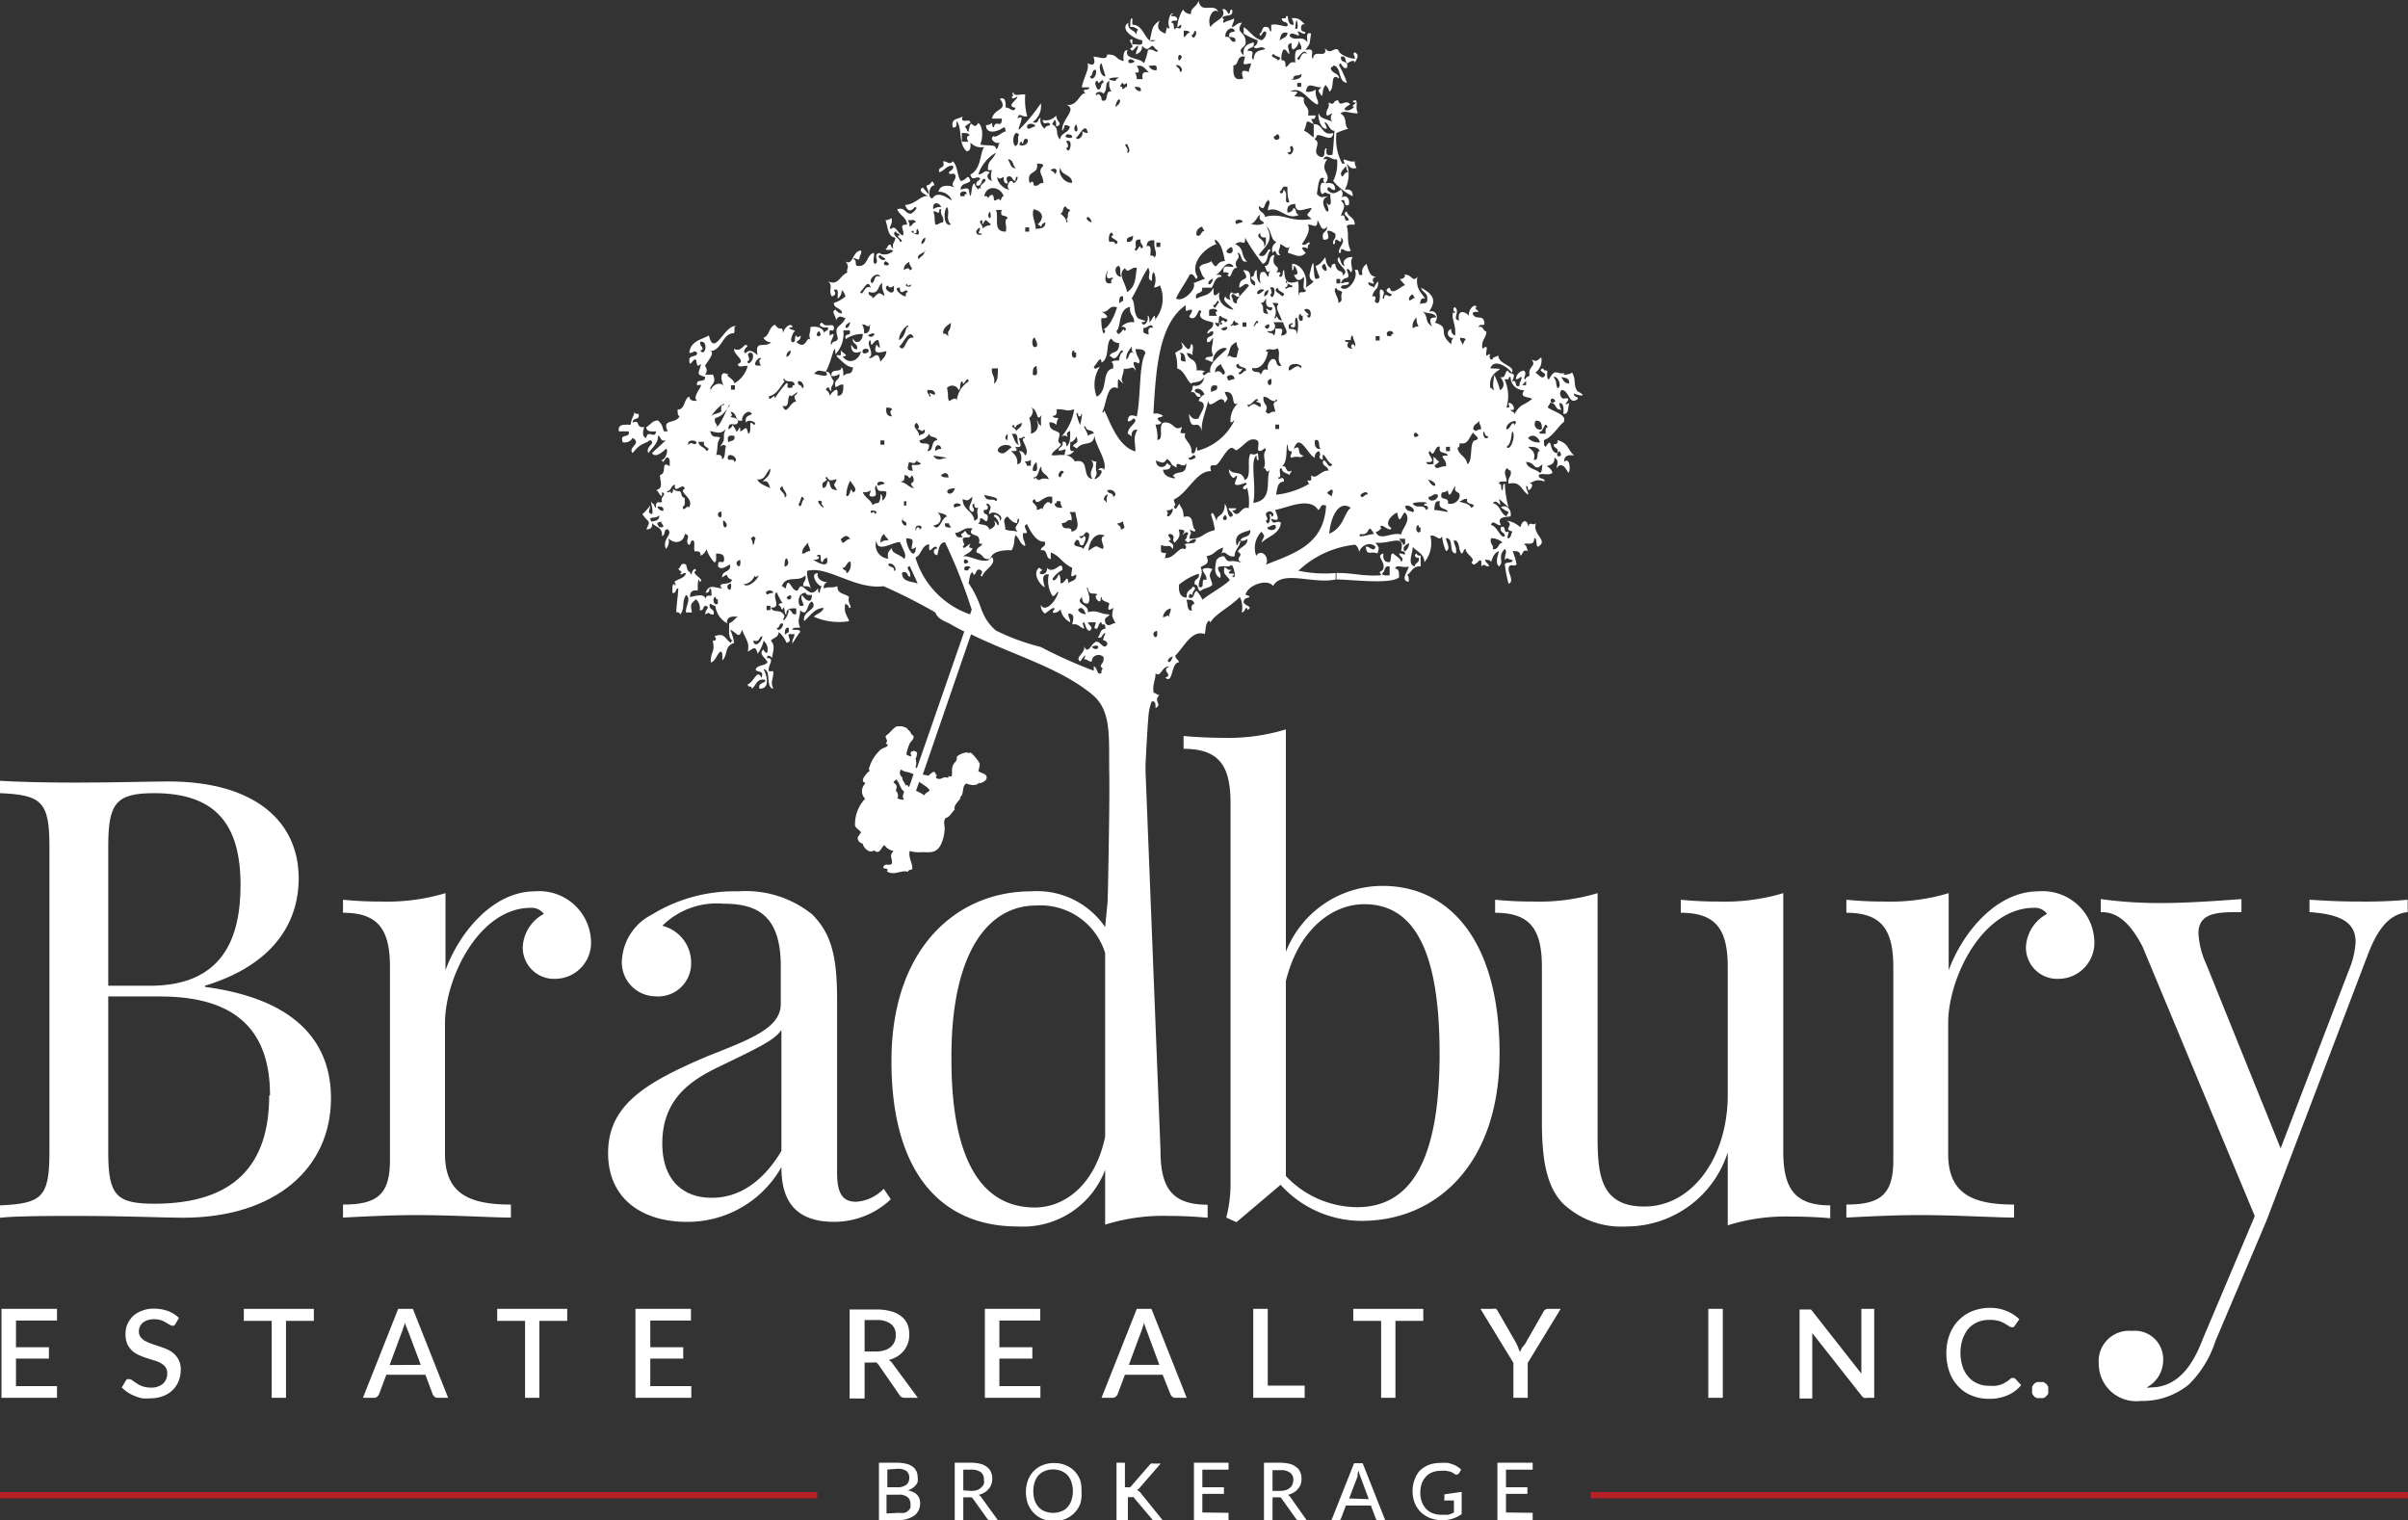
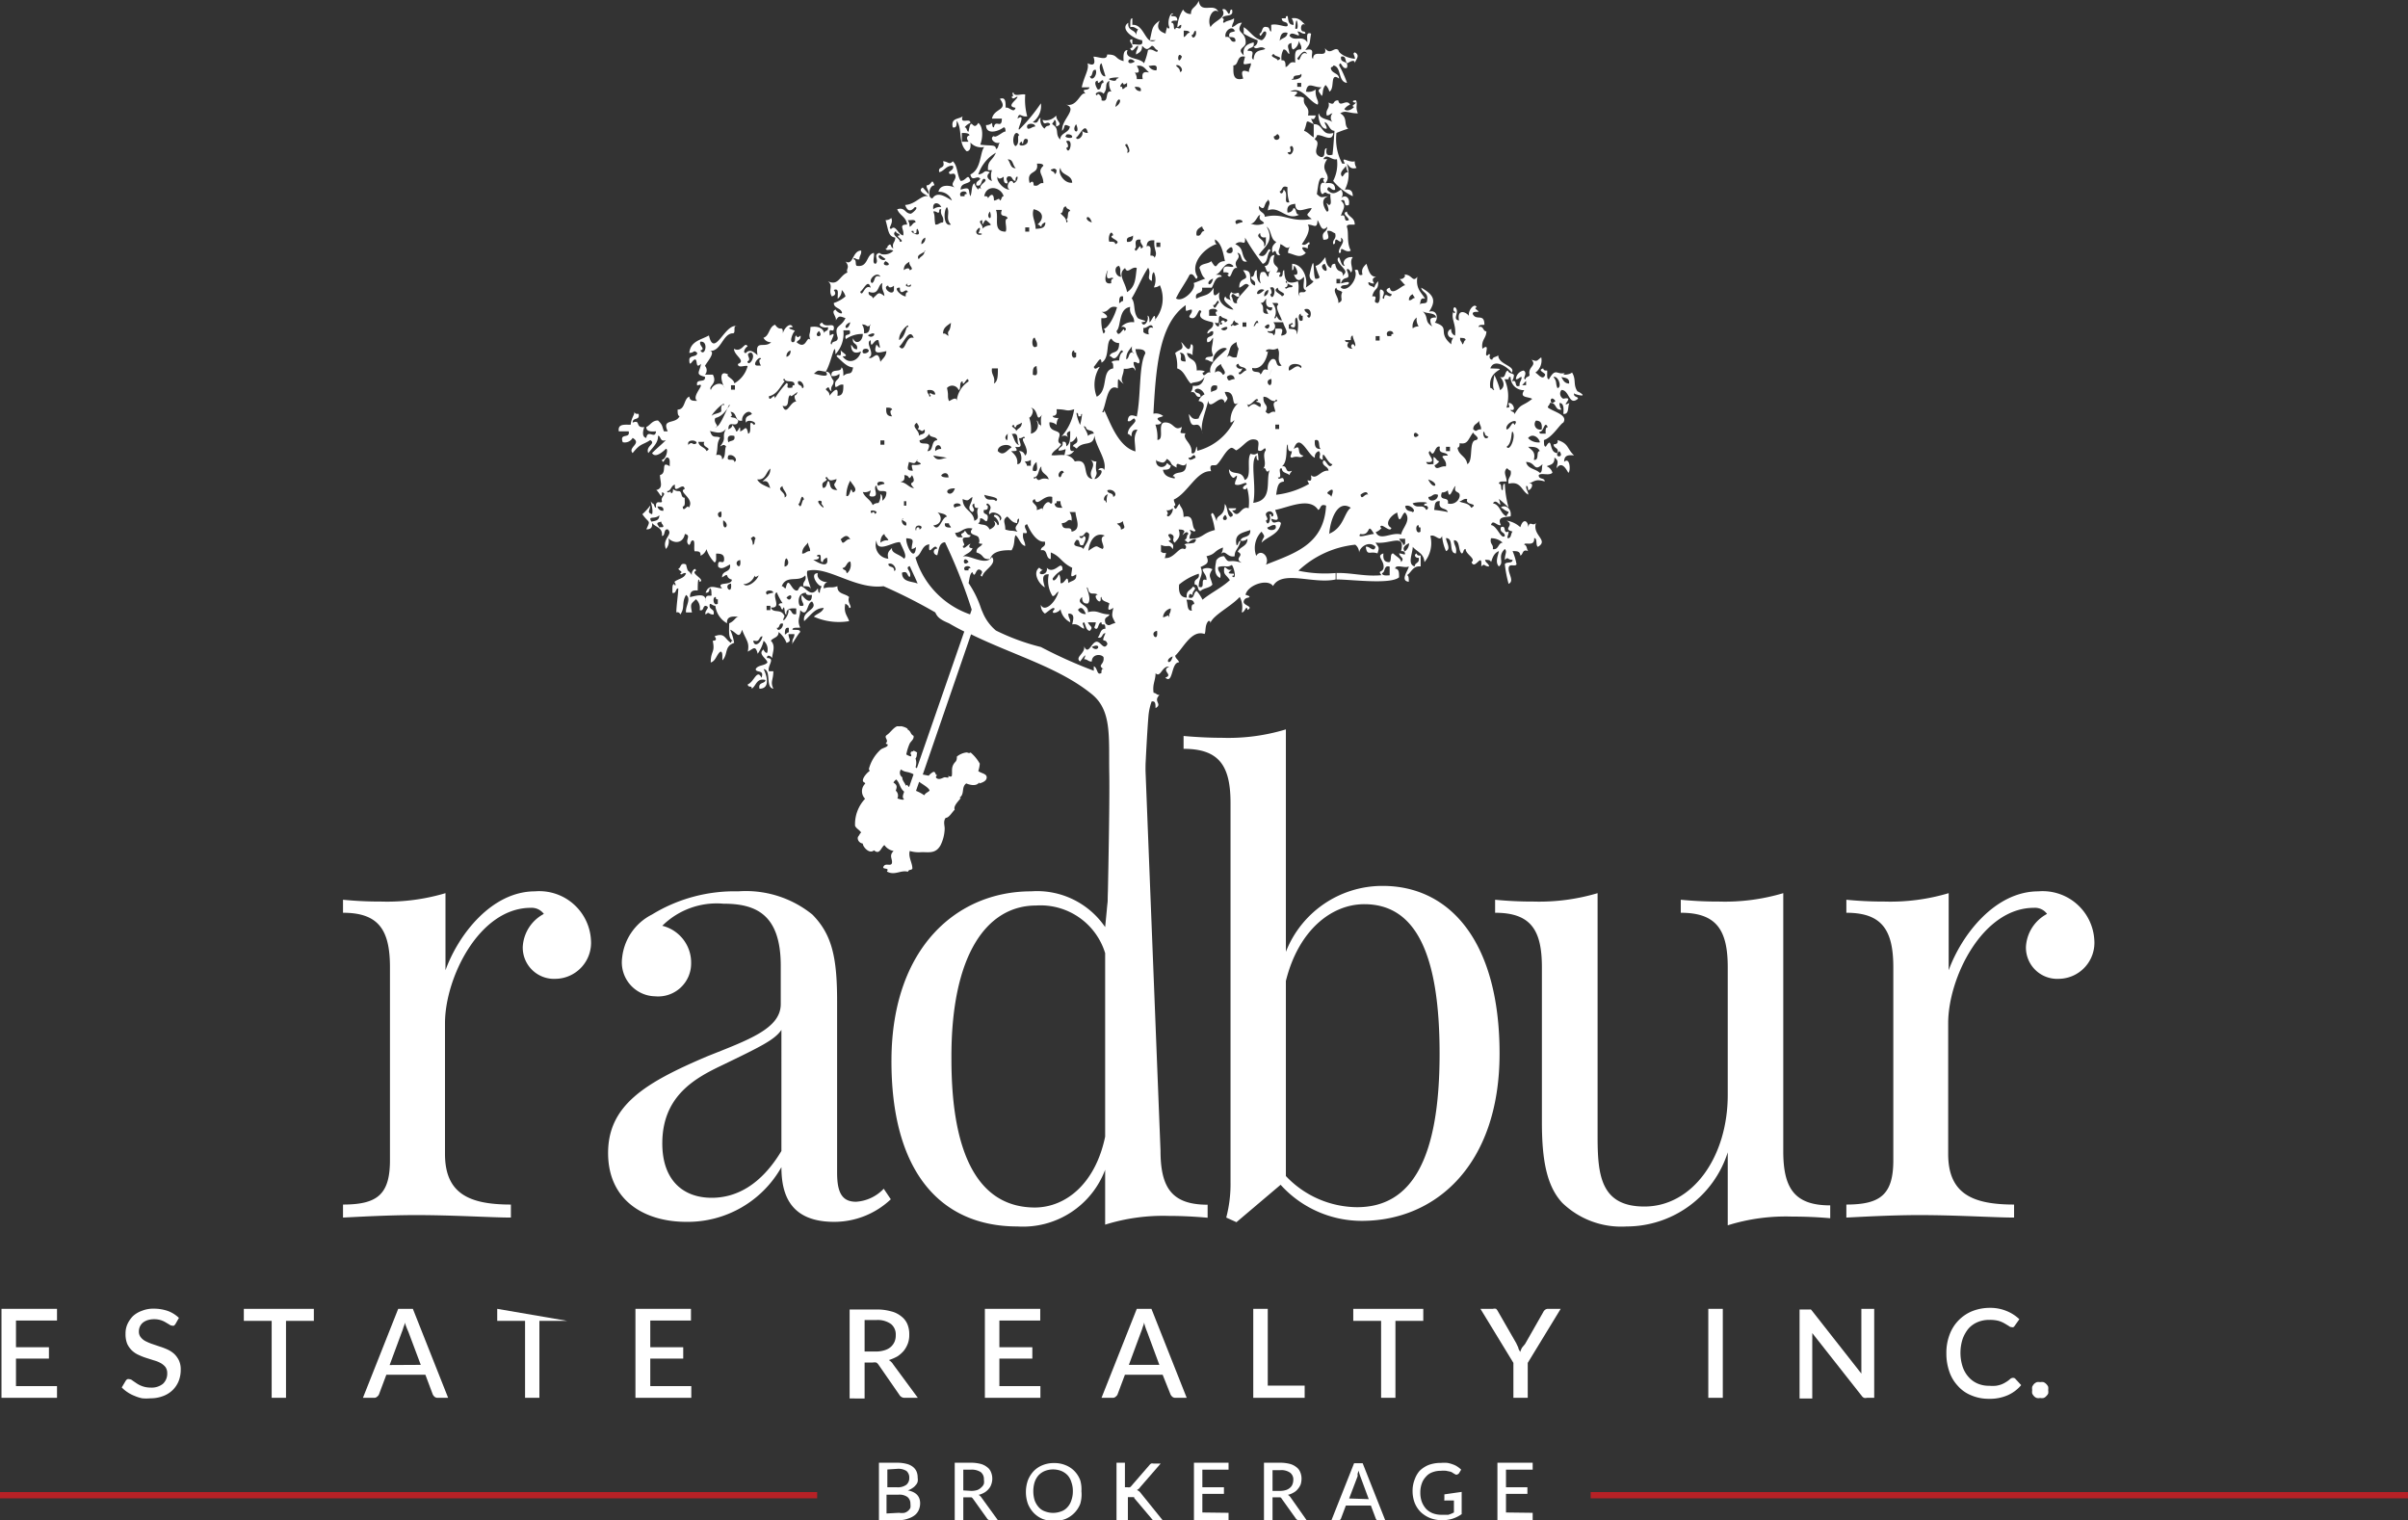
<svg xmlns="http://www.w3.org/2000/svg" id="Layer_1" data-name="Layer 1" viewBox="0 0 146.16 92.27">
  <rect x="0" y="0" width="146.16" height="92.27" fill="#333333" stroke="none" />
  <defs>
    <style>.cls-1,.cls-2{fill:#fff;}.cls-2{fill-rule:evenodd;}.cls-3{fill:#b72126;}</style>
  </defs>
  <title>BER_Primary_CMYK_4C_White</title>
  <path class="cls-1" d="M8.89,88.86v.71H5.52v-5.4H8.89v.71H6.4V86.5h2v.69h-2v1.67Z" transform="translate(-5.43 -4.73)" />
  <path class="cls-1" d="M16.08,85.09a.45.45,0,0,1-.09.1.2.2,0,0,1-.11,0,.29.29,0,0,1-.16-.06L15.5,85a1.4,1.4,0,0,0-.3-.14,1.33,1.33,0,0,0-.42-.06,1.25,1.25,0,0,0-.4.06.92.92,0,0,0-.28.15.69.69,0,0,0-.18.24.73.73,0,0,0-.06.3.53.53,0,0,0,.11.34.87.87,0,0,0,.29.24,3,3,0,0,0,.4.17l.47.16a3.8,3.8,0,0,1,.47.18,1.62,1.62,0,0,1,.41.27,1.39,1.39,0,0,1,.28.39,1.26,1.26,0,0,1,.11.57,1.85,1.85,0,0,1-.12.67,1.59,1.59,0,0,1-.36.55,1.65,1.65,0,0,1-.58.37,2.13,2.13,0,0,1-.78.14,2.73,2.73,0,0,1-.5,0,2.35,2.35,0,0,1-.47-.15,2.1,2.1,0,0,1-.42-.22,2,2,0,0,1-.35-.29l.25-.42a.32.32,0,0,1,.09-.08.24.24,0,0,1,.12,0,.3.3,0,0,1,.19.08l.25.17a1.5,1.5,0,0,0,.86.26,1.09,1.09,0,0,0,.74-.23.84.84,0,0,0,.26-.64.63.63,0,0,0-.11-.38,1,1,0,0,0-.29-.24,1.85,1.85,0,0,0-.4-.16l-.47-.15a3.66,3.66,0,0,1-.46-.18,1.46,1.46,0,0,1-.41-.27,1.38,1.38,0,0,1-.29-.41,1.56,1.56,0,0,1-.1-.61,1.38,1.38,0,0,1,.11-.57,1.76,1.76,0,0,1,.33-.49,1.58,1.58,0,0,1,.55-.33,1.83,1.83,0,0,1,.73-.13,2.57,2.57,0,0,1,.85.14,1.91,1.91,0,0,1,.67.42Z" transform="translate(-5.43 -4.73)" />
  <path class="cls-1" d="M24.48,84.9H22.79v4.67h-.87V84.9H20.23v-.73h4.25Z" transform="translate(-5.43 -4.73)" />
  <path class="cls-1" d="M32.63,89.57H32a.29.29,0,0,1-.19-.06.49.49,0,0,1-.11-.14l-.45-1.2H28.88l-.45,1.2a.33.33,0,0,1-.11.13.24.24,0,0,1-.18.07h-.68l2.14-5.4h.89Zm-1.66-2-.75-2A5.14,5.14,0,0,1,30,85c0,.12-.06.22-.09.32a2.56,2.56,0,0,1-.09.26l-.74,2Z" transform="translate(-5.43 -4.73)" />
-   <path class="cls-1" d="M39.86,84.9H38.17v4.67H37.3V84.9H35.61v-.73h4.25Z" transform="translate(-5.43 -4.73)" />
+   <path class="cls-1" d="M39.86,84.9H38.17v4.67H37.3V84.9H35.61v-.73Z" transform="translate(-5.43 -4.73)" />
  <path class="cls-1" d="M47.39,88.86v.71H44v-5.4h3.37v.71H44.9V86.5h2v.69h-2v1.67Z" transform="translate(-5.43 -4.73)" />
  <path class="cls-1" d="M61.14,89.57h-.78a.36.36,0,0,1-.34-.18l-1.26-1.82a.47.47,0,0,0-.14-.14.57.57,0,0,0-.22,0h-.49v2.18H57v-5.4h1.59a3.13,3.13,0,0,1,.92.11,1.55,1.55,0,0,1,.63.31,1.15,1.15,0,0,1,.37.48,1.56,1.56,0,0,1,.11.62,1.51,1.51,0,0,1-.08.53,1.7,1.7,0,0,1-.24.44,1.88,1.88,0,0,1-.39.35,2.83,2.83,0,0,1-.53.23.77.77,0,0,1,.27.27ZM58.6,86.76a1.69,1.69,0,0,0,.53-.08,1,1,0,0,0,.37-.2.94.94,0,0,0,.23-.32,1,1,0,0,0,.07-.4.81.81,0,0,0-.29-.67,1.39,1.39,0,0,0-.89-.24h-.71v1.91Z" transform="translate(-5.43 -4.73)" />
  <path class="cls-1" d="M68.58,88.86v.71H65.21v-5.4h3.36v.71H66.09V86.5h2v.69h-2v1.67Z" transform="translate(-5.43 -4.73)" />
  <path class="cls-1" d="M77.46,89.57h-.68a.29.29,0,0,1-.19-.06.49.49,0,0,1-.11-.14L76,88.17H73.71l-.45,1.2a.33.33,0,0,1-.11.13.24.24,0,0,1-.18.07h-.68l2.14-5.4h.89Zm-1.66-2-.74-2a3.59,3.59,0,0,1-.19-.58c0,.12-.06.22-.09.32a2.56,2.56,0,0,1-.09.26l-.74,2Z" transform="translate(-5.43 -4.73)" />
  <path class="cls-1" d="M84.62,88.83v.74H81.5v-5.4h.88v4.66Z" transform="translate(-5.43 -4.73)" />
  <path class="cls-1" d="M91.82,84.9H90.13v4.67h-.87V84.9H87.57v-.73h4.25Z" transform="translate(-5.43 -4.73)" />
  <path class="cls-1" d="M98.16,87.45v2.12h-.87V87.45l-2-3.28h.76a.36.36,0,0,1,.19,0,.58.58,0,0,1,.11.15l1.11,1.93.13.28c0,.09.08.17.11.26a2,2,0,0,1,.11-.26L98,86.3l1.1-1.93a.36.36,0,0,1,.11-.14.28.28,0,0,1,.18-.06h.77Z" transform="translate(-5.43 -4.73)" />
  <path class="cls-1" d="M110,89.57h-.88v-5.4H110Z" transform="translate(-5.43 -4.73)" />
  <path class="cls-1" d="M119.19,84.17v5.4h-.45a.31.31,0,0,1-.17,0,.37.37,0,0,1-.14-.12l-3-3.81a1.7,1.7,0,0,1,0,.22,1.41,1.41,0,0,1,0,.2v3.55h-.77v-5.4h.55l.07,0a.18.18,0,0,1,.07,0l.06.07,3,3.82c0-.08,0-.16,0-.23V84.17Z" transform="translate(-5.43 -4.73)" />
  <path class="cls-1" d="M127.64,88.36a.16.16,0,0,1,.12.06l.35.38a2.23,2.23,0,0,1-.81.61,2.68,2.68,0,0,1-1.15.22,2.65,2.65,0,0,1-1.07-.21,2.13,2.13,0,0,1-.81-.57,2.38,2.38,0,0,1-.52-.87,3.31,3.31,0,0,1-.18-1.11,3.1,3.1,0,0,1,.19-1.12,2.45,2.45,0,0,1,1.38-1.44,2.92,2.92,0,0,1,1.08-.2,2.56,2.56,0,0,1,1,.19,2.43,2.43,0,0,1,.78.5l-.29.41a.23.23,0,0,1-.07.07.18.18,0,0,1-.11,0,.27.27,0,0,1-.17-.07l-.25-.15a1.63,1.63,0,0,0-.37-.16,2.15,2.15,0,0,0-.55-.06,1.8,1.8,0,0,0-.71.13,1.57,1.57,0,0,0-.56.39,2.16,2.16,0,0,0-.36.63,2.74,2.74,0,0,0,0,1.7,1.78,1.78,0,0,0,.37.63,1.53,1.53,0,0,0,.55.39,1.73,1.73,0,0,0,.69.13,2.49,2.49,0,0,0,.4,0,1.59,1.59,0,0,0,.33-.08,1.47,1.47,0,0,0,.28-.14,1.56,1.56,0,0,0,.27-.2A.26.26,0,0,1,127.64,88.36Z" transform="translate(-5.43 -4.73)" />
  <path class="cls-1" d="M128.78,89.1a.65.65,0,0,1,0-.2.71.71,0,0,1,.11-.17.5.5,0,0,1,.17-.11.45.45,0,0,1,.2,0,.52.52,0,0,1,.21,0,.46.46,0,0,1,.16.11.52.52,0,0,1,.12.17.65.65,0,0,1,0,.2.65.65,0,0,1,0,.21.48.48,0,0,1-.12.16.36.36,0,0,1-.16.11.52.52,0,0,1-.21,0,.45.45,0,0,1-.2,0,.39.39,0,0,1-.17-.11.64.64,0,0,1-.11-.16A.65.65,0,0,1,128.78,89.1Z" transform="translate(-5.43 -4.73)" />
  <path class="cls-2" d="M101.23,28.5c-.14,0-.21,0-.24.13C101.44,28.79,101.73,28.78,101.23,28.5Z" transform="translate(-5.43 -4.73)" />
  <path class="cls-2" d="M92.44,32.47V33a.79.79,0,0,0,.35-.27C92.62,32.7,92.6,32.51,92.44,32.47Z" transform="translate(-5.43 -4.73)" />
  <path class="cls-2" d="M100.45,27.35c-.51.19-.58-.37-1,.4-.16,0-.09-.33-.11-.53-.14,0-.21,0-.24-.13-.4.12.13.26.12.39-.15.4-.45-.09-.6-.13a.92.92,0,0,0,.36-.93c-.28.2-.22.28-.59.14.34.38-.23.41-.12.92,0,.14-.24.09-.24.27-.25,0,.17-.36-.12-.53a.57.57,0,0,0-.47.53c.19,0,.2-.13.35-.14,0,.24-.15.28-.12.53-.38.17-.09-.42-.48-.26a.66.66,0,0,0,.13-.4c-.1-.11-.33-.08-.36-.26-.23.05-.09.51-.48.39.22.23.34.6,0,.8a5,5,0,0,0-.35-.93c0,.12-.16.69,0,.93-.1,0-.12-.13-.24-.13-.2-1.24,1.39-1.14,0-1.19.24-.68,1.14,0,1.3.26.26-.42-.82-.48-.82-1.06-.1.12-.33.08-.36.27-.24,0-.16-.34-.12-.27-.11-.19-.15.11-.24,0s.23-.76-.24-.39c-.09-.56.24-.63.24-1.06-.23,0-.15-.36-.47-.26,0-.16.21-.12.35-.14,0-.74-.51-.2-.71-.66,0-.16.22-.11.36-.13-.07-.13-.33-.2-.12-.27-.12-.3-.54.18-.47.53-.14-.24-.74-.48-.6.27-.46-.08.09-.51-.24-.8-.15,0-.12.27,0,.27,0,.15-.11.07-.11,0-.15.45.19.75.11,1.45a.36.36,0,0,1-.23-.4.27.27,0,1,0,.12.53.62.62,0,0,0-.12.4c-.89-.75,0-1-1-1.32.24-.26.13-.81-.35-.66.42-.64.35-1-.48-1.46.07.33.46.28.36.8,0,.24-.4.07-.48.26.13-.12,0-.49.36-.39-.22-.38-.58-.59-.47-1.33-.3.39-.31-.18-.83-.13.2,0,0,.32-.24.26.11.14.23.27.35.4-.1-.14-.86.74-.95.13-.39.12-.12.32.12.4-.11.36-.43-.26-.47.27-.25,0,.17-.36-.12-.53s0,.54-.24.79c-.47,0,.13-.46-.36-.4.14-.57.39-.32.36-.92a1,1,0,0,0-.24.39c-.09-.11-.32-.08-.35-.26s.15.05.35,0c-.13-.19-.13-.32.12-.4-.36,0-.44-.32-.59-.79-.24.24-.31.36-.24.66-.39.16-.09-.43-.47-.27.26.44-.42,1.4-.84,1.06,0-.24.41-.08.48-.26s-.4,0-.48,0c.17-.58.66-.05.36-.8,0-.18.21,0,.24.14.23-.18-.14-.59.12-.93-.4-.06-.7.28-.48.53-.24,0-.24-.35-.36-.53-.27.19.25.59.36.79s-.11.23-.11.4c0-.56-.35-.09-.48-.79-.2,0-.22.1-.24.26-.24-.09-.32-.35-.35-.66-.18.21-.31.46-.6.53a5.5,5.5,0,0,0,.24.66c0,.13-.15.11-.24.13-.19-.22,0-1.87-.36-.26a.37.37,0,0,0,.24.4c-.11.17-.32.26-.47.39.14-.55-.16-1.41-.83-1.45v.39c.11,0,.09-.16.11-.26s.46.63,0,.53c.15.4.35.42.6.13.06.23-.14.78.12.8,0,.31-.54-.08-.36.39-.18-.22,0-.48-.12-.92-.7.25-.81-.09-.83-.67-.17,0,0,.4-.24.4s.29-.36-.24-.26c.35-.5-.38-.22-.11-1.06-.42,0-.2.67-.6.66.12.21.12.53.36.26a.62.62,0,0,0-.12.4c-.19-.06-.1-.41-.47-.26a.84.84,0,0,0,0,.66c-.21-.12-.27-.42-.24-.8-.23,0-.08.44-.36.4,0,.26.33.17.24.53-.59-.19.06-.94-.72-.93.55.8-.25.26-.23,1.06.24-.07.38-.38.59-.13-.3.41-.87.87-.71,1.06-.32.09-.23-.27-.36-.4.08-.39.26.13.48,0,0-.46-.18,0-.48-.26a.39.39,0,0,0,0,.53c-.1-.12-.32-.08-.35-.27-.31.27.35.57.47.8-.25,0-1.05-.36-.83-1.06-.26.23-.42.37-.36-.27-.32.55-.59.41-1.06.67-.13-.5.44-.21.35-.67h.59c.16-.27.2-.67.6-.66,0-.15-.22-.11-.36-.13.37-.08.59-1,1.07-.53,0,.21-.71-.25-.59.4.23-.06.43.09.23.13.26.44.23-.52.6-.4-.33-.51.31-.51,0-.92.33,0,.14.62.59.52-.42-.39-.13-.79-.71-1.05.41-.35.62.23.59-.4a13,13,0,0,0,1.07,1.59c.35-.06.24-.63.48-.8-.18-.36-.2.57-.71.27.25-.44,1-.81.47-1.72.3.19.23.8.59.92-.13.16-.33.25-.23.67.31-.35.09.21.47.13-.22-.25,0-.33,0-.66.25.07.39.37.6.13a.66.66,0,0,0-.13.4c.48.12.71.35,1.08,0-.26-.24-.35-.46.12-.27,0-.15,0-.23.11-.26,0-.34-.2.18-.47,0,.2-.29.57-.85.36-1.19.38,0,.57.31.59-.27.16.21.24.8.59.4,0,.38-.4.26-.23.79.43,0,.29-.19.23-.53.25-.05.32.09.48.14.1.37-.17.34-.12.66.1,0,.11-.05.12-.14,0-.44.46.36.35-.26.37.25-.18.57-.12.93.11,0,.12,0,.12-.14,0-.29.3.18.6,0-.27-.5-.1-1.06-.24-1.45,0-.18.3-.11.48-.13,0-.47-.41-.44-.48-.79-.36.12.14.35.12.52-.39.17-.09-.42-.48-.26.13-.44.36-.59,0-.93.39-.16.09.43.48.27.1-.48-.25-.66-.48-.4a.39.39,0,0,0,0-.53c-.29.2-.53.36-.83,0,.08-.39.26.13.48,0,0-.41-.26-.42-.59-.39.46-.58-.42-.7.11-1.46h-.23c.18-.4.52.11.82,0a2.24,2.24,0,0,1-.23,1.32,3.52,3.52,0,0,0,1.19.93c0-.35-.17-.44-.48-.4a2,2,0,0,0,.12-1.58c.14.14.22.37.59.26a.68.68,0,0,1-.11-.4c-.38.11-.88-.38-.6.14H86.9a3.14,3.14,0,0,1-.35-1.86,6.85,6.85,0,0,1,.71-.26c-.29-.23,0-.67-.48-.93.33-.21.51,0,1.07,0-.17-.4,0-.51-.11-.79-.3,0-.21.16,0,.13-.07.13-.34.2-.12.27-.15.18-.46.3-.59.13a.79.79,0,0,1,.35-.27c-.23-.39-.63.23-.72-.26-.4,0-.14.36-.59.13.09.41-.2.39-.11.79.19,0,.2-.12.35-.13a.39.39,0,0,0,0,.53c-.26-.2-.74-.15-.83-.53-.09.07.06,1,.48.93,0-.21-.12-.23-.12-.4.26.1.26.51.59.53-.05.72-.07,1-.12,1.45-.31.08-.43,0-.35-.39-.25,0,0,.58-.36.53-.66-.25.1-.84-.36-1.06,0-.11.12-.13.12-.26.3-.09.93.48,1-.14-.74.21-.6-.57-1.19-.53v.8c-.21-.12-.35-.32-.59-.4.27-.61,0-.7.59-.4-.35-.69,0,0,.12-.53h-.47c.14-.6-.33-.51-.24-1.06-.28-.16-.22,0-.59-.13.29-.23.24-.29-.25-.26.68-.39,1.13.6,1.67.79.11-.25-.17-.36-.12-.92a.72.72,0,0,1-.59.13c.1-.65.42-.25.95-.26-.3.23-.18.21,0,.52.12-.09,0-.39.24-.66a.88.88,0,0,1,.23.4c.36-.18,0-1.21.59-.79,0-.31-.36-.3-.47-.53s.12-.13.12-.27c.52.08.26,1,.83,1.06a6.36,6.36,0,0,0-.48-1.06c.11-.39.18.31.48.14.13-.5-.44-.21-.36-.67.33-.09.23.28.36.4.07,0,.46-.33.48,0,0-.18.37-.46,0-.66-.18.06,0,.17,0,.39-.58-.06-1-.36-1-.53-.27-.23-.48.35-.82-.12.18.71-.7,0-.72.65-.24-.15.26-.71-.47-.53.34-.5.22-.23.35-1-.35-.13-.21.3-.23.53-.31-.48-.77,0-1.08-.4.11-.41.83.33.48-.26.21,0,.25.16.48.13,0-.11-.05-.12-.12-.13-.23,0-.17-.6.12-.4-.22-.2-.37-.47-.83-.4a.76.76,0,0,1,.12.4c-.32,0-.32-.27-.36-.53-.1,0-.11,0-.12.13h-.24c0,.31.34.15.36.4s-.59-.12-1,0v.4c-.13,0-.08-.26-.24-.26-.38-.12-.25.34-.47.39.06.38.18-.2.35-.13s-.07.51-.23.53c-.49-.12-.69-.56-1.08-.79v.39a4.34,4.34,0,0,0,.84.4.36.36,0,0,1-.24.39c.17.27.41-.13.71.14-.23.13-.67,0-.71.65-.29-.13.23-.58-.36-.53,0-.25.46-.1.36-.52-.34.1-.68.21-.6.79-.48-.45.15-.44.12-.79,0-.72-.67-.51-.23-1.19-.3,0-.37.21-.6.27,0-.24.15-.29.12-.54-.16.14-.44.13-.59.27-.19,0,.1-.24-.12-.27.09-.29.73,0,.59-.53-.1,0-.11.06-.12.14-.1.39-.17-.31-.47-.14.32.52-.53.68-.71,1.07-.25-.52.15-1.22.47-.93-.26-.59-1.07.16-1.19-.67-.19.45-.48.39-.47.8a.52.52,0,0,1-.48-.27,2.22,2.22,0,0,0-.35,1.07c.09,0,.11-.14.24-.14,0,.46-.33,0-.36.27-.17,0,0-.4-.24-.4,0-.16.22-.12.36-.13,0-.29-.18-.26-.36-.27,0-.11,0-.12.12-.13-.15-.21-.41.48-.24.8,0,.14-.12.07-.12,0s-.1.23-.11.39c-.37-.13-.59-.33-.36-.79-.5.35-.43.51-.6,1.19h.36c-.63.38-.67-1-1.42-.93v-.4c-.17,0-.1.33-.13.54.26-.06.32.08.48.13a.69.69,0,0,0-.12.39c0-.4-.55-.26-.47-.79-.57.37.33,1,.83,1.06.12.44-.37.2-.59.26V7.12c-.42,0,.29.49-.13.53.12.4.32-.15.48-.14,0,.24-.15.28-.12.53.17-.11.38-.19.36-.53.28.26.31.26.59,0,.16,0,.19.24.36.26,0,.3-.3-.16-.59,0a3.79,3.79,0,0,1-.24.8c-.26-.37-1.23-.21-1-.8-.26,0-.26.34-.24.67-.57-.15-.33-.41-1-.4,0,.4-.54.12-.83.13.15.47,0,.57-.36.4.12.36-.2.76-.35,1.46h.47c-.06.27-.56,0-.24.39-.32-.16-.48.83-1.18.66.74.27-.3.89-.24,1.59.24-.24,0-.49.47-.26-.06.41-.56.35-.59.79-.35-.36,0-.64-.48-.93,0-.1.12-.13.12-.26.14,0,.1.24.12.4.47-.17,0-.28,0-.67a.82.82,0,0,1-.83.27c.11.44.26,0,.47.26-.11.18-.19,0-.35.27a.67.67,0,0,1-.24-.66c-.19.06-.1.41-.47.26A1.21,1.21,0,0,0,68.61,11a10.66,10.66,0,0,1-1.31,1.59c-.2.07.48-1.06-.11-.66.11-.45.21-.07.59-.14a3.78,3.78,0,0,1-.12-1.32c-.21-.07-.7.16-.71-.13-.18.05.1.23-.12.26.09.24.22,0,.36,0,0,.18-.74.58-.12.67-.1.38-.39-.08-.6,0,0-.35,0-.67-.35-.54.54.72-.35.55-.48,1.2h.6c0,.67-.4,0-.48.53-.12,0-.09-.17-.12-.27a.49.49,0,0,1-.36.13c0,.61.73.4,1.07.14.12,0,.1.16.12.26-.1-.07-.61.43-.71.27-.32.11.06.53.36.39-.11.11-.07.36-.24.4,0-.3-.3-.18-.95-.27.16-.4.19-1.09-.12-1.32-.35.59-.41-.52-.59.53-.13,0-.08-.26-.24-.26a.85.85,0,0,1,.35-.27c0-.35-.66.13-.47-.4-.23.19-.73.08-.6.67.26.06.23-.19.24-.4.37.52.06,1.34.6,1.85.21,0,.27-.23.23-.53a.87.87,0,0,0,.84.27C64.9,14,65,15,64.33,15.32c.1.49.42,0,.6.26-.08.14-.28.14-.24.4.38.11.25-.35.48-.4.34.16-.52.39-.12.66-.11-.08-.21-.16-.24,0a1,1,0,0,1-.24-.39c-.19.13-.13.56-.24.79-.16-.35.07-.61-.59-.4,0-.42.43-.32.59-.53-.15-.53-.24,0-.59,0-.22-.33-.18-.94-.48-1.19-.22.25-.29,0-.59,0,.17.5-.33.26-.23.66.32-.07.41-.41.82-.39.13.21-.23.35-.23.39,0,.24.28,0,.36.14.19.3-.39.55,0,.79-.31-.13-.89-.22-1,.26a.83.83,0,0,1,.82.53c-.35-.2-.88-.6-1.18-.13-.33,0-.22-.8.12-.79-.18-.52-.14,0-.48,0,0,.24.15.27.12.53l-.35-.4c-.37.2.2.46.35.53-.46-.1-.76.49-1.42.53.14.4.34.42.59.13.28,0-.13.36-.24.4-.37,0-.34-.42-.83-.27.14.38.54.45.6.93-.57,0-.14.29-.24.66-.32-.06-.45-.68-.72-.4-.26,0,.16-.33,0-.66a.48.48,0,0,1-.35.13c.18.59.15,1,.59,1.06,0,.32-.21.29-.12.66-.22-.1-.08-.4-.35-.13,0,.11-.05.12-.12.13.1.2.17,0,.47.13-.24.29-.74.28-.83.14-.44.1,0,.46-.24.66-.25,0-.05-.47-.11-.66-.47.1-.33.87-1,.79-.18,0,0-.4-.24-.4.05-.19.15.05.36,0,0-.23.14-.28.11-.53-.54,0-.47.95-.95.66.31.39,0,.44.12.67-.49.19-.54.84-1.19.53.36.27,0,.54.24.92.25-.07.25-.21.12-.39.36-.14.21.29.24.53a.63.63,0,0,0,.24-.53.85.85,0,0,1,.23.39,2.05,2.05,0,0,1-.71.4c0,.31.37.29.48.53s-.35,0-.36-.13c-.35.11.07.42,0,.66.19-.31.25-.26.59-.14-.31.63-.72.37-.47,1.19,0,.31-.35.15-.36.4-.28,0,.46-.92-.12-.53-.1-.61.19-.13.24-.4.07-.48-.5,0-.71-.39-.38.15.11.38.35.27.07.29-.22.18-.23.39,0-.21-.25-.49-.83-.39,0,.49-.14.37,0,.79-.24-.34-.23.66-.84.13.08-.13.28-.14.24-.4-.1.08-.22.16-.24,0-.17,0,0,.4-.23.4s0-.58.11-.66-.7-.19-.11-.26c-.17-.35-.57.14-.6.39,0-.56-.17-.06-.47-.53-.38.11-.34.68-.71.79a.5.5,0,0,0,.47.27c-.41.41-1-.21-.83.79-.19-.16-.46-.42-.71-.13-.24,0,0-.38.11-.4-.18-.36-.33.41-.83.14,0,.41.76.73.24.92,0,.29.42.06.59.13A1.71,1.71,0,0,1,50,28c0-.27-.59-.47-.36-.53-.58-.33-.46.39-.23.8-.14-.44-.73-.23-.83.13-.18-.25.42-.36.12-.93h-.48a.39.39,0,0,0,0-.53c.09-.2.74-.91.24-.92.73.11.81-1,1.42-1.06.29.05-.06-.6.36-.39-.75-.43-1.44,2-1.78.52-.48.27-1.12.34-1.19,1.06.33,0,.24-.22.48,0,0,.27-.45.12-.48.4,0,.56.18,0,.35,0s0,.62.36.26c-.08.52-.38.64.24.79.06.42-.59.05-.47.53.67-.25-.42.65,0,.93-.27,0-.45,0-.48-.26-.35.14-.24.79-.71.79,0,.19,0,.37.12.4-.25.52-1.1.11-.72.92h-.23c-.12-.3-.06-.37-.36-.66-.36,0-.46.28-.71.4,0,.29.3.28.59.26-.05.52-.51-.16-.59.4-.33-.06-.16-.57-.12-.66-.59.07-.19-.48-.71-.27,0-.35.46-.1.36-.53-.15,0-.22,0-.25-.13,0,.23-.18.33-.23.79-.37,0-.79-.07-.72.4h.6c.11.48-.58.06-.36.66a.55.55,0,0,0,.6-.26c.59.34-.32.57,0,.92.49-.62.59-.47,1.07-.79.38.23-.31.35-.12.79.3-.38.61-.63.59-1.05.19,0,.1.41.48.26-.27.28-.57.51-.84.79.2.34.69-.11.84-.26.17,0,0,.66-.24.66.07.38.18-.2.35-.13s.11.33.12.53c-.59-.38-.12.43-.59.53,0,.42.24.8-.24.92.14,0,.39.7.36.13.35.09-.12.29,0,.53,0,.23-.42-.17-.36.4-.13,0-.08-.26-.24-.26-.21-.38.11.33,0,.66-.34-.12-.13-.2-.11-.53a3.43,3.43,0,0,1-.48.53c.41.59.52.31.24.92.26,0,.38-.1.35-.39.2.27.65.25.6.79.22,0,.08-.44.35-.4.36.32-.37.55-.11,1.19A.68.68,0,0,0,46,37.4c.33.34.89.33,1-.26.44.09-.05.39.24.66.13,0,.08-.26.24-.27s.05.47.11.66c.24,0,.38,0,.36.27a.65.65,0,0,0,.36-.4,2.14,2.14,0,0,0,.48.8c.16,0,.09-.33.11-.53.31,0,.51.05.48.39s-.41-.17-.36.4c.19.22.46,0,.72-.13.08.53-.5.32-.48.79.5-.35.12,0,.59.13,0,.4-1,.09-.59.53-.38,0-.8-.32-1,.27.2,0,.23-.11.24-.27.14,0,.1.24.12.4s-.42-.17-.36.4c.05-.55-.54-.36-.95-.27,0-.35.16-.43.47-.4,0-.17,0-1,.12-.52.38-.14-.61-.53-.23-.67,0-.3-.33.06-.24.27-.28-.45-.21-.06-.36-.66-.37-.15-.29.21-.47.26.06.13.33.2.12.27.05.19.15-.06.35,0-.1.33-.48.33-.71.53.14.15.05.33,0,.13-.16,0-.1.33-.12.53.26.07.17-.26.36-.27,0,.31-.11,1-.12,1.46a.18.18,0,0,1,.24.13c.31-.43.06-.7.35-1.19.35.23-.06.71,0,1.06h.36c-.11-.55-.06-.5.24-.8a.7.7,0,0,1,.23.66c.27.08.17-.25.36-.26.35.09-.11.28,0,.53.24-.22.15,0,.48,0,.09-.36-.24-.27-.24-.53s.15,0,.35,0a1.41,1.41,0,0,0,.71,1.06c-.05-.52.51-.39.72-.4-.21,0-.25.26-.59.4,0,.45-.07.95.23,1.06-.1,0-.11.05-.12.13-.39-.24-.37-.65-1-.4.14.17.11.27-.11.27.16.74-.12.58-.12,1.32.31-.09.35-.49.59-.66.16,0,.1.33.12.53.36-.38.09-.84.71-1.06a3.12,3.12,0,0,0-.24-.8c.4.16.53.63.72,0,.26.68.46.74.35,1.33.34-.17.46-.42.6.13a2.3,2.3,0,0,0,.36-.79.68.68,0,0,1,.23.66c0,.18-.21,0-.23-.13-.39.27.2.55.23.79-.16.21-.58.14-.71.4,0,.25.55,0,.35.53-.26-.59-.47.29-.83.39,0,.11.05.13.12.14s.12,0,.12.13c.28-.18.28-.66.83-.53,0,.25-.46.1-.36.53.69,0,.43-.84.25-1.19.49.06.09,1.12.59,1.19-.2-.44,0-.51,0-1.06H52.1c-.11-.33.43-.8-.12-.8,0-.24.23-.13.32,0,0-.31.24-.73-.08-1.05.14-.2.47-.18.47-.53a1.55,1.55,0,0,1,.48.66c.35-.12.13-.2.12-.53h.36c0,.24-.15.28-.12.53-.17.35.32-.52.47-.66,0-.18-.3-.11-.47-.14,0-.17.29-.1.47-.13-.21-.47,0-.61,0-1.06.47.49.39-.45.72-.52.41.51-.62.54-.48,1.19.43-.39.67-.8,1.19-.8-.1.29-.42.34-.6.53a3.73,3.73,0,0,0,2.14.27c-.1-.33-.35-.49-.23-1.06.1.06.21.11.23.26.27,0-.15-.33,0-.66-.23-.23-.73-.16-.71-.66-.4.14-.41,0-.83.13a.35.35,0,0,1,.24-.39c-.26.05-.71-.18-.6-.53-.53,0,0,.82.24.79a.76.76,0,0,0-.12.4c-.12,0-.09-.17-.12-.27-.41.59-.67,0-1-.13-.13,0-.18.25-.24.26-.37.09-.53-1-.71-.13-.1,0-.12-.13-.24-.13.29-.72,1-.2,1.43-.66.1.37-.17.34-.12.66.27,0,.45,0,.48.26,0-.16-.33-.86-.24-1.19,1.21-.34,2.9,1.15,4.63.93A32.09,32.09,0,0,1,62.2,41.9c.13.3.31.44.83.66.29.17.6.34.93.5l-2.88,8.3L61,51.29a.79.79,0,0,0,0-.52c.1-.13.06-.24.1-.36a.64.64,0,0,0-.23-.12v0l0,0c0,.09-.12,0-.16.12s.09.14,0,.23a.9.9,0,0,1-.27-.12,3.07,3.07,0,0,1,.21-.67c.1-.16.27-.26.23-.46-.21-.11-.14-.27-.36-.38.06-.08-.35-.22-.44-.2s0,0-.13,0,0,0-.07,0c-.25.11-.4.38-.62.53s.15.3-.06.5c0,.09.12,0,.11.12s-.3.16-.43.27a2.43,2.43,0,0,0-.71,1.17c0,.06.09.1,0,.16s-.32.3-.36.49.16.15.13.25a.64.64,0,0,0,0,.91,2.25,2.25,0,0,0-.61,1.64c.07.17.26.24.37.41-.11.09-.07.11-.17.23s0,.4.27.44c0,.2.4.66.68.41.35.3.42-.17.63-.32a.87.87,0,0,0,.56.36c-.3.29-.06.48-.1.72s-.35,0-.49.19.14.13.21.2-.07.1,0,.15c.46.24.82-.12,1.25,0,.07-.18.19-.06.27-.19,0-.36-.26-.69-.16-1.07a1.91,1.91,0,0,0,.73.07c.45,0,.85.1,1.14-.42a2.42,2.42,0,0,0,.25-1c0-.21-.1-.44.06-.66.2,0,.37-.32.55-.5-.09-.19.17-.46.31-.63s0,0,0-.11c.3-.21.08-.63.39-.85.21.09.55.17.73,0s0,0,.07,0c.21-.06.45-.16.44-.38s-.34-.23-.51-.37a1.8,1.8,0,0,0,.09-.45,2.43,2.43,0,0,0-.56-.68c-.09.08-.16,0-.25,0a1.15,1.15,0,0,0-.58.25c0,.1,0,.2-.07.3-.33.33-.18.59-.24.88-.07.08-.16,0-.23,0,.13.17-.13.06-.22.08s-.28.16-.44.07,0-.16,0-.23c-.11.1-.06-.2-.23-.17a.93.93,0,0,0-.28.23l-.36-.07,2.93-8.51c2.57,1.26,5.3,2,7.29,3.6,1.28,1,1.06,2.62,1.1,4.86s-.14,9.77-.14,9.77c.87.57.85,1.74,2.09,1.88.41,0,.13-.51.64-.69-1-1.66-.34-13-.21-14.48a3.49,3.49,0,0,1,.19-.86c.26-.06.23.19.24.4.45-.27-.18-.39.24-.8-.19,0-.2-.12-.36-.13-.08-.53.12-.75.12-1.19.31.31.38-.46.83-.4-.55.25.29.49-.24.67.49.44.34-.95.84-.93-.05-.17-.21-.21-.24-.4.49-.46,1-1.6,1.78-1.32.1-.11,0-.54.24-.79.1,0,.11,0,.11.13.2-.51,1.25-1,1.79-1.59a1.36,1.36,0,0,1,.12.93c.17.07.29-.52.35-.14.42-.22-.29-.26-.23-.52s.33-.2.35-.27-.24-.12-.24-.13c.14-.61,1.36-1,1.67-.53.55-1,2.43-.1,3.8-.4v-.39a7.76,7.76,0,0,1-2.26-.14,5.91,5.91,0,0,1,3.45-1.58.6.6,0,0,1,.23.53c0-.38.62-.81,1-.4-.1.39-.38-.08-.59,0,.08.59.26.23.71.4.14-.42.06-.35-.12-.66.88.13,1.83-.61,1.55.52.14,0,.21,0,.24.14s-.16,0-.36,0c.07.27.36.26.12.53,0-.22-.22-.29-.48-.53-.22,0-.07.45-.23.53-.32,0-.39-.19-.36-.53-.5.16.11.43,0,.92-.09.25-.36.1-.12.4-1,.1-1.84-.16-2.73-.13v.39c.92,0,3.27.32,3.8-.13,0-.3,0-.5-.24-.53.05-.29.58,0,.83-.13,0,.19-.57.87,0,.93,0-.19,0-.38-.11-.4.28-.17.35-.58.83-.53v-.66c-.14,0-.21,0-.24-.13-.21.08-.07.3.12.26.08.36-.24.27-.24.53-.47-.13-.12-.8-.12-1.19.25.3.68.39.71.93a1.81,1.81,0,0,0,.36-1.59c.3-.14.57.4.71,0a2.83,2.83,0,0,0,.24.92c.33-.13,0-.56,0-.79.51,0,.13.92.6.93.08-.41-.13-.48-.12-.8.39,0,.24.62.47.8.13,0,.08-.27.24-.27,0,.33.65.58.36.8.2.53.66-.69.59.26.23-.22.15,0,.47,0,0-.17-.21-.21-.24-.4.18,0,.34,0,.36.14.07-.14.12-.53.48-.67-.06.3-.24.68,0,.93.36-.27-.13-.58.36-1.06.16.17,0,.28,0,.66.23-.22.14,0,.47,0,0,.25-.4.09-.47.27a7.34,7.34,0,0,0,.23,1.19c.35-.18,0-.57,0-.93s.4-.08.48-.26a3.58,3.58,0,0,0-.24-.8c.27,0,.45,0,.47.27.19-.06.1-.42.48-.27-.1-.1-.07-.36-.24-.39,0-.2.64.17.6-.4.22,0,.07.45.23.53.68-.41-.36-.69-.12-1.45-.21.25-.37-.19-.47.26,0-.36-.3-.6-.48,0a1.58,1.58,0,0,0-.83-.4c.53.3-.3.51.36.66-.11.11-.07.37-.24.4s0-.17,0-.4c-.39.17-.09-.42-.47-.26-.09.36.24.27.24.53-.23.24-.47-.63-.84-.66.1-.39.38.08.6,0-.25-.52.23-.47.59-.53.09-.52-.39-.74-.59-.53.18.07.14.13.47.26,0,.11-.12.14-.12.27-.38-.14-.39-.71-.83-.79.23-.4.61.56.36-.27a7.43,7.43,0,0,1,.59.53,6.17,6.17,0,0,1-.23-1.45c-.15,0-.1.24-.13.39-.17,0,0-.39-.23-.39,0-.19.3-.12.47-.14,0-.31-.23-.54,0-.79.1,0,.12.13.24.13.09.41-.21.39-.12.8.76-.19.78.45,1.19.66,0-.24-.15-.28-.12-.53.12,0,.09.16.12.26.2,0,.41-.51,0-.39.4-.13.41-.31,1-.14,0-.25-.39-.09-.36-.39.18-.15.63.07.83-.14a.6.6,0,0,0-.35-.39c.21-.1.49-.09.47-.53.28.2.19.32.12.66.29-.41.52-.1.72.26.14,0,.14-1-.25-.66,0-.41.26-.42.6-.39-.45-.43-.31-.71-1-.93.05.22-.1.25-.24.26,0,.27.33.17.24.53-.57,0-.27-1.11-.71-.39-.14,0-.1-.24-.12-.4.5-.14,1-1,1.18-1.06.31-.48-.65-.67-.94-.92,0-.11.12-.14.12-.27.42-.07.29.47.71.4a.62.62,0,0,1-.12-.4c.26,0,.26.34.23.66.37.05.25-.43.37-.66-.66.32.41-.44-.37-.26a.34.34,0,0,1-.11-.53c.49,0,.44,1,1,.53,0-.14-.24-.09-.24-.27s.21.12.24-.13c-.33-.45-.08-.73-.36-1.19C100.64,27.51,100.11,27.51,100.45,27.35ZM87.14,14.79a.62.62,0,0,0,.12.39c-.23,0-.23.18-.36.27C86.68,15.21,87,15,87.14,14.79Zm-1.3.79c-.15,0-.08.15,0,.27-.36-.21-.32.68-.12.66.23-.22.15,0,.47,0-.06.19.14.68-.12.66-.33-.4.21.43-.11.4-.24-.34-.36-.81.11-.93-.46.05-.42.14-.71-.13C85.46,15.91,85.47,15.34,85.84,15.58ZM84.17,6.06s.11.55-.12.4C84.05,6.46,84.09,5.72,84.17,6.06Zm-20,7.27h-.36V12.8c.18,0,.44,0,.47.14C64.09,13,64.08,13.14,64.22,13.33ZM45.45,36c0,.34-.25.34-.48.39C44.73,36,45.19,36.28,45.45,36Zm0,.79c0-.13-.1-.16-.12-.26s.14-.11.24-.14c0,.14.1.16.12.27S45.54,36.71,45.45,36.74Zm-.12-1.32c.19,0,.41,0,.36.26A.33.33,0,0,1,45.33,35.42Zm1.9.13c0-.41-.34.34-.36-.13.18,0,.11-.32.12-.53-.27,0-.13-.38-.35-.4a.51.51,0,0,1-.36-.13c0,.1,0,.26-.12.26,0-.25-.19.08-.24-.13.25,0,.24-.36.48-.39-.08.67.51-.23.59.26C46.53,34.57,47.65,35,47.23,35.55Zm0-3.84c-.19-.37.51-.36.48-.13C47.46,31.81,47.47,31.48,47.23,31.71ZM47.94,26c.36-.09-.11-.29,0-.53C48.48,25.4,48.21,26.46,47.94,26Zm.36,6.08c-.11-.23-.44-.22-.48-.53h.36C48,31.91,48.73,31.9,48.3,32.11ZM49,41.37c-.29.2-.35-.45-.12-.4,0,.08,0,.16.12.13Zm5.35-.66c0,.15.18.14.36.13,0,.66-.45.24-.6,0-.17.38.37.72-.12.66C53.86,41.39,53.82,40.69,54.36,40.71Zm-.24-12.43c0-.22-.3-.11-.24-.4C54.13,27.76,54.33,28.32,54.12,28.28ZM53.41,26a.34.34,0,0,1-.24.39A.36.36,0,0,1,53.41,26Zm-.36,1.85c-.06,0-.13-.11,0-.13.05.29.65,0,.6.39-.08,0-.14,0-.12.14-.56.11-.13-.21-.36-.27a6.52,6.52,0,0,0-.71.93c0-.42-.35.33-.36-.13C52.58,28.68,52.77,28.23,53.05,27.88Zm-1.43-1.32c-.18,0-.07.29,0,.39h-.23C51,26.9,51.63,26.2,51.62,26.56Zm-.82.13c.32-.12-.24-.49.23-.53C51.35,26.35,50.88,27,50.8,26.69Zm-1,1.45h.24v.27h-.24Zm-.11,1.19c-.2.39-.63,1.49-.84,1.33.31,0-.16-.23,0-.53C49.29,30,49.49,29.64,49.73,29.33Zm-.36,0c-.14,0-.13.21-.12.4-.16.14-.44.13-.59.27C48.74,29.71,49.48,29,49.37,29.33Zm-.83,1.59c.44.08.69.22,1-.13-.3.53.08.51-.36,1.06.17-.05.2-.16.36,0-.11.23,0,.66-.24.79,0-.24-.12-.31-.36-.26.14-.53,0-.64.24-1.06C48.88,31.16,48.68,31.38,48.54,30.92Zm.71,4.89c.12.77-.51.06,0,0Zm.12.53c.51.31-.08.79,0,0Zm.47,3.84c.1.8-.54.09,0,0ZM50,32.77c0-.31-.54.08-.36-.39C49.91,32.24,50.28,32.65,50,32.77Zm0-1.58c.09.35-.24.25-.36.39C49.54,31.24,49.65,31.11,50,31.19Zm.36,7.53c.1.8-.54.09,0,0Zm0-7.8c0-.55-.08,0-.24,0a1.07,1.07,0,0,0-.24-.4c0,.15-.13.21-.24.27,0-.65.53,0,.6-.53-.21-.27-.37-.12-.47-.26.14,0,.07-.15,0-.27.42,0,.23.62.71.53-.06-.34.42-.75.59-.4-.17.12-.46.11-.36.53.1-.28.78,0,.48.13-.41-.47-.06.49-.35.53C50.72,30.42,50.63,30.87,50.32,30.92Zm1,6.48c-.2,0-.07.37-.24.4a.62.62,0,0,0-.12-.4C51.06,37.39,51.18,37.17,51.27,37.4Zm-.71,2.78a.79.79,0,0,0,.59-.53c0,.16.13.08.24,0C51.37,40,50.77,40.45,50.56,40.18Zm.59,3.44c.33.09.24-.27.47-.27C51.65,43.73,51.22,44.08,51.15,43.62Zm.24-9.79c.43,0,.45-.46.71-.66,0,.45-.28.57-.48.79.39-.12.38.21.48.4C51.85,34.2,51.54,34.11,51.39,33.83Zm.71,7.93h-.23V41.5h.23ZM52,40.84c-.29-.32.39-.34.36-.13C52.34,40.7,51.94,40.79,52,40.84Zm.6,2c.18,0,.09-.33.35-.26C53,42.83,52.62,43.15,52.58,42.82Zm.71.27c-.12,0-.14.11-.24.13,0-.21,0-.46.24-.4ZM53.17,41c.48-.46.28.43,0,0Zm0,1.06c-.06-.41.26-.42.59-.4V42c-.32.09-.23-.26-.47-.27.06.38-.52,1-.24.4-.21-.51-.69-.13-.83-.53.71.07,0-.74.36-.92a3.78,3.78,0,0,0,.35.66c-.09,0-.23,0-.24.13.16,0,.12.23.24.26C53.1,41.27,53,42.15,53.17,42Zm-.24-7.8c0,.19.44.54.12.66C53.14,34.59,52.5,34.47,52.93,34.23Zm.12,4.89c0-.2,0-.49.12-.53C53.32,38.77,53.33,39.08,53.05,39.12Zm.71-10.45c-.18,0-.08.29,0,.4-.38,0-.58.93-.83.26.5.16.22-.55.48-.66C53.35,29,54.07,28.24,53.76,28.67Zm.12,6.62c.16,0,.16-.77.36-.27C54.08,35,54.09,35.79,53.88,35.29Zm.24,3c0-.34.22-.47.36-.66,0,.24.13.29.12.52C54.37,38.17,54.33,38.34,54.12,38.33ZM59.9,53.19a.4.4,0,0,0-.1-.47c.08-.23.1-.34-.14-.49a.53.53,0,0,1,.17-.19c.24.24.2.51.48.74-.05.17-.15.34,0,.47C60.19,53.3,60,53.22,59.9,53.19Zm.3-1.28a.33.33,0,0,1-.08-.48c.2.17.37.13.56.21l0,0,0,0s0,0,0,0a.61.61,0,0,1,.2.09l-.27.77a.47.47,0,0,1-.11-.13l0,0,0,0s-.06,0-.08.06C60.35,52.24,60.18,52.09,60.2,51.91Zm1.65.81c-.11.11-.23.12-.32.28a2.42,2.42,0,0,0-.5-.27l.19-.55C61.38,52.31,61.84,52.55,61.85,52.72Zm24.7-31.06h.23v.27h-.23Zm0,.53c0,.19.26.16.35.27-.17.39.14.49-.24.66C86.72,22.78,86.25,22.37,86.55,22.19Zm-.71-1.45c.44.87-.54.17,0,0Zm-.6,10.71c.38-.12.17.43.36.53C85.28,32,85.21,31.8,85.24,31.45Zm0,1.06a.36.36,0,0,1,.24-.4c.22.24-.16.41.24.53-.06-.84.29.29.59.26-.25.45-.45-.51-.59-.13,0,.27.32.26.35.53-.48-.06-.72.59-1.07.27.14.7-.42,0-.11.53a5.18,5.18,0,0,1-2,.66c.08-.57.14-.77.47-.8,0-.46-.32,0-.36-.26.33.09-.08-.63.24-.53,0,.27.32.26.47.4,0-.14.1-.16.13-.27-.45.19-.23-.36-.6-.26.41-.32.2-1.32.36-1.33,0,.21,0,.46.24.4,0,.23-.18.34,0,.4.4-.16.5.09.71-.13-.49-.05-.06-.75-.59-.4C84.31,30.9,84.83,32.39,85.24,32.51Zm-3,3.83c.33-.12-.17-.35.12-.53s.51.27.24.27c0-.08,0-.16-.12-.13C82.61,36.22,82.4,36.77,82.27,36.34Zm.6.27c.19.37-.52.36-.48.13C82.55,36.7,82.62,36.55,82.87,36.61Zm-.6-6.88c.25-.49-.17-.35-.12-.92.35,0,.37.29.72.26,0-.07.09-.15.11,0-.37.09-.15.35-.11.66C82.49,29.65,82.5,30,82.27,29.73Zm.36-2c.09.8-.55.08,0,0Zm0-.53c-.42,1,.18-.4,0,0Zm.47,3.3v.27h-.23v-.27Zm.59-3.3c-.1-.61,1-.35.72-.13C84.17,26.8,83.94,27.12,83.69,27.22Zm1.08-3.31c.34-.07-.19-.21-.12-.39C85.18,23.33,85,24.32,84.77,23.91Zm-.36-.13c0,.08,0,.16.12.13v.27C84.23,24.38,84.18,23.73,84.41,23.78Zm-.24.26c.18.35,0,1.22,0,.93s-.27-.23-.48-.27v-.26c.14,0,.19-.19.25,0-.08,0-.15,0-.12.14C84.28,24.79,83.86,24,84.17,24Zm-.59-2.11c-.07,0-.14-.11,0-.13-.11.27.6.26.24.39-.21-.05-.31.2-.36,0C83.55,22.16,83.6,22.08,83.58,21.93Zm-.36,3.17c.13-.41.12-.42-.35-.4,0,.16,0,.38-.12.4,0-.21-.33-.07-.36-.26.43.11.59-.29.36-.53h.59C83.41,24.69,83.78,25,83.22,25.1Zm-1-.52c.48-.47.28.42,0,0ZM83,22.19c-.06.27.66.31.24.53C83.19,22.57,82.59,22.39,83,22.19Zm-.11.93c.07,0,.14,0,.11.13-.2.11.17.69.24.93-.23,0-.24-.18-.35-.27,0,.08,0,.16-.12.13a.78.78,0,0,0-.12-.92Zm-.36-.93c.49-.22.17,1,0,.4C82.69,22.55,82.59,22.3,82.51,22.19Zm.12,1.19c0,.57-.6-.36-.24.4-.56,0-.11-.39-.47-.66.23,0,.23-.18.35-.26C82.24,23.2,82.31,23.42,82.63,23.38Zm-.24-1.05a.37.37,0,0,1-.24.39A.35.35,0,0,1,82.39,22.33Zm-.24,0c-.69.66-.47-.23,0,0Zm-.35,2h-.12C81.3,25,81.73,23.86,81.8,24.31ZM82.39,26c0,.07-.09.15-.12,0,.25-.18.35.06.71-.13.22.36-.11.69.24,1.05-.44.14-.19-.49-.59-.39a.66.66,0,0,0-.24.66c-.37-.15-.29.2-.47.26,0-.27-.53,0-.48-.39C82.13,27.23,82.4,26.23,82.39,26Zm-1.19,3.3c.24,0,.51-.56.6-.26-.41.14.33,0,.12.4-.37-.2-.34-.29-.72,0C81.16,29.32,81.06,29.15,81.2,29.33Zm-.35-5h.23v.26h-.23Zm.23,2.91c-.16,0-.43.44-.47.13.13,0,.18-.15.24-.26-.25.15-.57-.21-.24-.27C80.64,27.09,81.05,26.94,81.08,27.22Zm-1.18-.8c.26-.48.08-.67.59-.92a.68.68,0,0,0,.12.4l-.12.52C80.11,26.5,80.12,26.18,79.9,26.42Zm.47,1.33c-.29,0-.37.25-.47-.14C80.05,27.44,80.34,27.44,80.37,27.75Zm0-3.57c0,.17.21.12.24.26-.17,0-.2.16-.36,0,0,.07-.1.15-.12,0C80.29,24.44,80.24,24.21,80.37,24.18Zm-.83-.27c0,.18.69.17.24.4a.12.12,0,0,0-.24,0c.06,0,.13.1,0,.13s0-.16-.12-.13c.08.43-.23.2-.24,0C79.6,24.51,79.26,23.86,79.54,23.91Zm0,.79c.69-.38.31.33,0,0Zm-.12-1.58c-.12,0-.24.57-.36.13C79.23,23.32,79.35,22.73,79.42,23.12Zm-.6.53c-.08-.22.57-.22.48,0-.14,0-.07.15,0,.26h-.48Zm.24-2c-.15.66-.56.21,0,0Zm.84-1.72c.17-.17.34-.31.35,0S79.76,20.08,79.9,19.94Zm.59-1.58c-.29-.32.39-.35.36-.13C80.85,18.21,80.44,18.31,80.49,18.36Zm1.66,1.32c.12-.41-.63-.51-.23-.79,0,.23.12.31.35.26C82.25,19.35,82.31,19.64,82.15,19.68Zm1.67-6.08c.3.17-.09.8-.24.39C84,14,83.57,13.63,83.82,13.6Zm-.48,2.64c0,.22-.16.36-.24.13.19-.05.11-.41.48-.26a2.52,2.52,0,0,0,.11.92C83.26,17.11,83.7,16.48,83.34,16.24ZM84.41,10h-.24V9.76h.24Zm-.47-.53c0-.25.4-.09.47-.27C84.57,9.64,83.49,9.6,83.94,9.5ZM84.77,8c-.45-.26-.41.68-.6.26C84.28,8.2,84.56,7.61,84.77,8ZM83.69,8c0-.31-.25-.57.13-.66,0,.16,0,.38.12.39.29-.18.28-.37.35-.52,0,.18.17.25.12.52-.36,0-.4.11-.36.8-.38-.11-.36.21-.59.27,0-.21,0-.46-.24-.4a1,1,0,0,1,.12-.67C83.57,7.74,83.57,8,83.69,8Zm-.11-1.32c0,.37-.34.33-.48.53C83.15,6.94,83.18,6.63,83.58,6.72ZM82.75,8c0,.18.69.17.23.4C83,8.26,82.38,8.17,82.75,8Zm0,5c.12,0,.14-.11.23-.13C83.31,13.15,82.81,13.38,82.75,13.07Zm-.36,3.83c.22.26,0,.33,0,.67.71-.3,1.13.66,1.9.26-.27,0-.13-.38-.35-.4a.35.35,0,0,1-.36.27c-.08-.45.2-.49.47-.53,0,.68.59.26,1,.26-.2.45-.48.3,0,.66-1.35.24-1.67-.41-2.85-.13,0-.31-.41-.25-.35-.66C82.26,17.6,82.1,17.1,82.39,16.9Zm-.47.93c-.14.41.18.32.23.53a1,1,0,0,1-.83,0C81.62,18.38,81.83,17.61,81.92,17.83ZM81,8.17c-.13.55-.18.49.36.4,0,.25-.13.29-.12.53-.41-.16-.5-.07-.35.4-.73.2-.57-.51-.6-.8C80.65,8.7,80.46,8.05,81,8.17Zm-.59-1.58c-.11.14-.44,0-.36.39.19,0,.41,0,.36.27-.36.1-.23-.37-.59-.27C79.72,6.64,80.2,6.23,80.37,6.59Zm-2,11.9c0,.13.1.16.12.26-.24,0-.15.37-.47.27C78,18.69,78.18,18.6,78.35,18.49ZM78,6.59c.13.27-.19.63-.24.26C77.91,6.85,77.87,6.62,78,6.59Zm-.72,0c.14,0,.34,0,.36.13-.17,0-.2.22-.36.26Zm-.11,1.58c-.29.68-.31-.45,0,0Zm-.12.93c0-.26-.17-.26-.24-.4C77.05,8.59,77.34,9.05,77.05,9.1Zm.59,12.3c.3-.17.37.52.48.13-.47-.72.3-1.7,1.18-2-.09,0-.14-.11-.12-.27.39.24.49.78.6,1.32-.63,0-.41.7-.83,0-.19.19-.62.12-.72.4.1.25.16.54.36.66-.29.1-.47.19-.71.27.21.37-.69,1.22-1.07.93C77.05,22.33,77.38,21.91,77.64,21.4Zm-.24,1.85c0,.54,0,.3.36.27.11.24-.36.44,0,.52s.41-.75.59-.39c-.35.5.58.58.71.66.06.41-.32.35-.35.66.15,0,.16-.17.35-.13.09.45-.48.17-.35.66.23,0,.24-.18.35-.27,0,.48-.18.64,0,1.06-.07.18-.45,0-.47.27.22,0,.26.15.47.13-.06-.56.61-1,.84-.79-.36.38-1.15.88-1,1.45-.22-.13-.4.4-.48,0,.38-.11-.21-.17-.35-.13,0-.85-.48-.52-.6-1.06a.58.58,0,0,1,.36.13c-.07-.19.13-.68-.12-.66-.08.69-.44-.08-.59-.13.25.5-.11.41-.36.66a2.36,2.36,0,0,1,.12.93c.43.13.53.63.83.92.23-.14.56,0,.83-.4-.09.35-.26.6-.71.53a.73.73,0,0,1-.12.4c.36-.1.23.36.59.27,0-.31-.34-.15-.35-.4.17-.21.5,0,.59.26a.68.68,0,0,0-.36.4c.64.11.13.68,0,1.06-.38.11-.45-.12-.59-.27.16,1.36.57,0,.83,1.19-.17-.51.15-1.2.35-2,.08.71.82-.58,1,.13.3-.38.12-.23,0-.66.78-.08.29,1,.83.66a1.45,1.45,0,0,0-.48,1.19c.12,0,.15-.1.24-.13a3.45,3.45,0,0,1-2.25,1.85c-.11-.72,0,.34-.36.13.08-.6-.59-.83-.36-1.19-.48,0-.26-.05-.23-.39-.46.29-.46-.27-1-.27s0,1.06-.48,1.06a2.36,2.36,0,0,0-.12-.93c.14,0,.34,0,.36-.13-.48-.33-.08-.27.11-.39a.7.7,0,0,0-.59-.14C75.59,27.05,75.79,24.37,77.4,23.25Zm1.78,4.1c0-.33.19-.41.36-.53,0,.2.44.54.12.66C79.54,27.27,79.34,27.18,79.18,27.35Zm.12.79c.08.36-.24.26-.35.4C78.88,28.2,79,28.06,79.3,28.14Zm-2.25-2c.31,0,.31.28.35.53C76.87,26.68,77.25,26.39,77.05,26.16Zm1,6.35c-.07,0-.46.33-.48,0C77.74,32.63,77.91,32.11,78,32.51Zm-2.5-8.33c0-.62-.22.09-.35.13,0-.16,0-.38-.12-.4.12.34-.25.76-.36.4.59-.08-.13-.13-.24-.27-.28-.37-.12-.89-.36-1.18.36-.58.61-1.28,1-1.86.23.39-.16.66.23.8,0-.2,0-.49.12-.53a1.13,1.13,0,0,1,0,.92.49.49,0,0,0,.36-.13A2,2,0,0,1,75.5,24.18Zm-2,.4c.19,0,.32.17.12.26,0-.4-.33.55-.47,0,.3-.27.09-1.35.83-1.46-.08.49.26.51.24.93A.88.88,0,0,0,73.48,24.58Zm.72,1.58c-.39-.12-.25.34-.48.4,0-.45.21-.57.35-.8A.66.66,0,0,0,74.2,26.16ZM73,27.09c-.75.12-.26,1.32-1,1.72A2,2,0,0,1,72.18,27c-.14,0-.28.24-.36,0,.26-.3.43-.71.47-.26.53-.28.23-1.29.6-1.46a.51.51,0,0,0,.47.27c0,.74-.43.42-.59.79.12,0,.14.11.24.13.31.08.43-.73.59-.39-.16.08-.22.28-.24.53-.17,0-.44,0-.47.13C73,26.71,73,26.9,73,27.09Zm-.72-3.44c.49.09.41-.43.95-.27-.16.58-.54,1.28-.83,1.32a.14.14,0,0,1,0,.27,2.56,2.56,0,0,1-.12-.93C72.94,24.08,72.49,23.75,72.29,23.65Zm.72-2q-.15,0-.12.27c-.74.16-.06-1.17-.24-.66C72.5,21.94,73,21.41,73,21.66Zm.12-2.11c0-.16-.2-.14-.36-.14-.1-.26.1-.82.24-.39C72.56,19.15,73.63,19.35,73.13,19.55ZM74.43,21c-.09.59-.05,1.12-.59,1.46-.11-.64-.62-1.09-.12-1.46C73.87,21.41,74.13,20.86,74.43,21Zm-.59-1.59c-.08-.35.24-.25.36-.39Q74.23,19.45,73.84,19.41Zm.83-.13c-.11.25.35.44,0,.53,0-.46-.32.47-.36,0C74.51,19.79,74.12,19.18,74.67,19.28ZM74.31,10c.19,0,.42,0,.36.26A.33.33,0,0,1,74.31,10ZM73.6,22.72V23c-.12,0-.14.1-.24.13C73.37,22.91,73.35,22.66,73.6,22.72Zm1.43-3c0-.35.16-.43.47-.4-.06.63.24.73,0,1.06,0-.1-.1-.15-.24-.13C75.24,20,75.38,19.55,75,19.68Zm.83-.27v.27h-.24v-.27ZM75.62,9a.5.5,0,0,1-.47-.27C75.36,8.73,75.74,8.57,75.62,9Zm-.47.13c-.32-.08-.43.05-.36.4h-.36a.66.66,0,0,0-.12-.4c.4.09.2-.27.12-.4C74.83,8.65,74.94,8.93,75.15,9.1Zm-.84-.66c-.6.36-.44-.46,0,0ZM73.84,14c.16-.3-.31-.49,0-.53C73.87,13.54,74.14,14,73.84,14ZM73.6,9.76c0,.16.13.08.24,0V10c-.13,0-.14.1-.24.13s0-.16-.12-.13S73.49,9.76,73.6,9.76Zm-.12,11.77c-.37,0-.48-.64-.12-.66C73.52,21.18,73.35,21.12,73.48,21.53Zm-.35-10.31c.14-.82.57-.34,0,0Zm.11-1.72c-.08,0,0,.16-.23.13C72.16,9.47,73.71,9.35,73.24,9.5Zm-.47.13a.91.91,0,0,0,.12.66c-.45-.1-.09.7-.6.53a.37.37,0,0,0-.23-.4c0,.08-.1.15-.12,0a.3.3,0,0,1,.47,0C72.71,10.07,72.43,9.82,72.77,9.63Zm-.48-1.06.24.79C72.23,9.42,72.06,8.67,72.29,8.57Zm-.23,1.06c0,.41.34-.34.35.13-.22,0-.08.44-.35.4C72,10.08,71.76,9.65,72.06,9.63Zm-.48-.27c.22,0,.08-.43.36-.39C72.06,9.3,71.69,9.72,71.58,9.36Zm.24,21.69a.56.56,0,0,0-.36.14c0-.24-.44-.78-.12-.53C71.37,30.93,71.79,30.78,71.82,31.05ZM71.7,18.23c-.59-.18-.19-.63,0,0Zm-.24-5.43a.48.48,0,0,1-.35-.13c.15.37-.35.65-.36.4C70.94,13,71.31,12.06,71.46,12.8Zm-.59,17.06c0,.08,0,.16.12.14s0-.16.12-.14a3.86,3.86,0,0,1-.12.66C70.91,30.39,70.63,29.53,70.87,29.86Zm-.12-17.59c.3.7-.36.46,0,0ZM70.63,26c0,.08,0,.15.12.13v.26C70.46,26.63,70.4,26,70.63,26Zm-.48-13.09c.1-.07.38,0,.36.13S69.94,13.07,70.15,12.94Zm0,.39c.5-.22.17,1,0,.4C70.34,13.69,70.24,13.44,70.15,13.33Zm-.35,1.59c0,.51.68.39.71.93C70,15.88,69.6,15.19,69.8,14.92Zm.35,3.31c0-.27-.23-.36-.35-.53.22,0,.08-.44.35-.4,0,.17.21.12.24.27-.22,0-.07.44-.24.52C70.22,18.09,70.29,18.2,70.15,18.23Zm-.59-3.18c0,.1,0,.26-.12.27,0-.18-.21-.13-.23-.27C69.37,15,69.4,14.89,69.56,15.05Zm0,15.47a.72.72,0,0,1,.12-.39c-.14,0-.33,0-.36-.13.22,0,.28-.13.24-.4.67,0,.56.16,1.07,0a3.16,3.16,0,0,1-.83,1.72.3.3,0,0,1,.48,0c-.14-.2-.13-.32.11-.4,0,.42,0,.8-.24.93,0-.16,0-.32-.23-.27.08.36-.24.27-.24.53.49,0,.48-.31.36.27a.57.57,0,0,0,.59-.27c-.36.14-.21-.29-.24-.53.16.05.34-.24.4-.34l0,.08c.14.41-.18.32-.24.53.12,0,.14.11.24.13.4-.5,1-.07,1.07-.79.1.72.78,1.5.59,2.11,0-.17-.33-.17-.35,0,.46-.09,0,.56-.24.53.29-.54,0-.24.12-1.06a.51.51,0,0,1-.36-.13c.45.46-.22.65.12,1.19-.7-.09-.1-1.28-1.07-1.06-.34-.62-1.11-.3-1.42-.39.12-.31.45-.37.59-.67-.37-.13,0-.47-.12-.66s-.63-.1-.59-.66A.62.62,0,0,1,69.56,30.52Zm3,4.63c-.07,0-.14,0-.12-.13s.11-.23.24-.26C72.52,35,72.68,35.43,72.53,35.15Zm-.24,2.91c-.39-.12-.21-.29-.83.13.1-.76.51-1.13,1-.92C72,37.39,72.66,38,72.29,38.06ZM69.8,35.15a.62.62,0,0,0,.12.4c-.27,0-.45,0-.48-.26.08,0,.14,0,.12-.14ZM70,33.43c-.16,0-.11.24-.24.27C69.51,33.55,69.93,33.08,70,33.43Zm.47,2.91a.76.76,0,0,0-.12-.53h.36c0,.35.41,1.07-.24,1.19,0-.45-.55.07-.59-.52C70.26,36.48,70.2,36.17,70.51,36.34Zm.24,1.19c.38-.16.09.43.48.27,0-.08.29-.51,0-.53a.12.12,0,0,1-.24,0c.37.07.31-.46.59-.13,0,.46-.23.62-.35.92C71.09,37.82,70.36,38,70.75,37.53Zm-2-1.85c0-.22-.15,0-.36,0,.13-.34-.51-.46-.11-.66.14.53.53-.29,1.06-.13v.26c0,.08,0,.16-.11.14C69,35,68.66,35.56,68.73,35.68Zm-.83-5.61c.07.09.42-.43.12-.6.53.13.26,1,.71.39-.21.23,0,1-.12.66-.16,0-.11-.23-.24-.26a.52.52,0,0,1-.35.79A2.37,2.37,0,0,0,67.9,30.07Zm-.71,2.83c.08-.47-.31-.7-.36-.79.35,0,.41,0,.24-.26.53.09.27-.23.23-.53.21.05.31-.2.36,0-.07,0-.14,0-.12.13s.43.74.12.93a.33.33,0,0,0-.36-.27C67.47,32.28,67.51,32.9,67.19,32.9Zm0,4.1c-.42-.11-.29,0-.72-.13,0-.45-.21-.56.12-.79.18.15.29.38.6.4,0-.11,0-.26.11-.27C67.33,36.61,66.87,36.66,67.19,37Zm-1.43-.92c.17,0,.46.52.24.53a.39.39,0,0,0-.24-.27c.22.24,0,.41-.24.53-.21-.41-.5-.22-.71-.39.09,0,.14-.12.12-.27.22-.12.4.4.47,0s-.32-.17-.23-.53c.14,0,.28,0,.23-.26-.06,0-.13-.11,0-.13.41.27-.05.49.12.66.18-.33,1,.15.6.39C66.22,36.07,65.72,35.84,65.76,36.08ZM66.59,18c-.26,0,0,.56-.12.79-.82,0-.38-.86-.59-1.32h.36C66.05,18,66.55,17.7,66.59,18Zm0,13.09c0,.19,0,.51-.12.27S66.94,30.86,66.59,31.05Zm-.59-4c0,.42,0,.79-.24.92.1-.46-.18-.51-.12-.92Zm-.12,8.06c-.17-.23-.59.11-.71-.39C65.37,34.85,66.2,34.91,65.88,35.15Zm.12-3c-.08-.41.68-.55.83-.26C66.59,32,66.35,32.48,66,32.11Zm.83-1.06c.54-.2.25.51.47.66C67,31.66,67,31.3,66.83,31.05Zm1.07-12.3h-.24v-.26h.24ZM68,32.64V33h-.24c0-.14-.09-.16-.12-.27A.51.51,0,0,0,68,32.64Zm.35-6.88c-.33.22-.32-.57-.11-.53C68.29,25.41,68.42,25.49,68.37,25.76Zm-.23,1.72c0-.3,0-.49.23-.53C68.35,27.19,68.5,27.61,68.14,27.48Zm0,5.82a.58.58,0,0,1,.23-.53C68.35,33,68.5,33.43,68.14,33.3Zm1,.53c-.64-.21-.55.27-.83-.13,0,.07-.1.15-.12,0,.33,0,.27-.5.47-.66C68.59,33.5,69,33.47,69.09,33.83Zm-.24-15.6c0,.37-.29.37-.59.39,0-.45-.27-.77-.12-1.19.6.13.65.58.23.93.13,0,.15.1.24.13C68.64,18.34,68.75,18.29,68.85,18.23Zm-.48-3.57c.14,0,.34,0,.36.13-.41.41,0,.5,0,1.06-.28-.06-.26.24-.59.13,0-.25-.09-.28-.24-.13C67.69,15,68.51,15.37,68.37,14.66Zm-.11-2.25c-.23,0-.27.15-.48.13C67.59,12.17,68.29,12.17,68.26,12.41Zm-.84.92c.13.45,0-.37.36-.13C67.92,13.66,67,13.66,67.42,13.33Zm0,17.06c0,.33-.26.32-.35.53.07-.19-.47-.32-.12-.4,0,.08,0,.16.12.14C67.1,30.47,67.33,30.51,67.42,30.39ZM67.3,12.94c-.18,0,.07.49-.23.66C66.78,13.42,67,12.45,67.3,12.94Zm-.23,2c-.34,0-.3-.38-.48-.53C66.93,14.37,66.89,14.76,67.07,14.92ZM66,15.45c0,.21.26.09.35,0,0,.21,0,.46.24.4,0-.19-.14-.23,0-.4.33-.1.24.26.48.26,0-.1,0-.26.12-.26a.38.38,0,0,1-.24.4c-.16-.41-.54.23-.24.39C66.31,16.24,65.84,15.63,66,15.45Zm-1.19-.13A2.36,2.36,0,0,1,65.88,14c-.23.52-.52.46-.48,1.06h.24a.94.94,0,0,0,0,.66c-.26-.1-.4-.32-.12-.53C65.11,15,65.23,15.27,64.81,15.32Zm1.54,1.32c-.15,0-.11.23-.23.26-.05-.22-.15,0-.36,0,0-.49-.22-.38-.36-.13,0-.1-.09-.15-.23-.13C65.31,15.9,66.18,16.07,66.35,16.64Zm-.83.93c.2.68-.31.35,0,0Zm-.47.52c0,.55.08,0,.23,0,.59.5.14.14-.23.53C65.16,18.38,64.69,18.18,65.05,18.09Zm-.24.8c.58,0-.18.28-.12-.14C64.9,18.43,65,18.54,64.81,18.89Zm-.36,16c0,.43-.41.66,0,.92.3-.17-.21-.39.12-.52,0,.16,0,.31.24.26-.2.36.19.62-.24.79-.06-.63-.7-.62-.71-1.32C64.23,35.17,64.17,35.08,64.45,34.89ZM64.1,16.51c-.08,0-.14,0-.12.13h-.24C63.56,16.31,64.15,16.25,64.1,16.51Zm-.48,11.9c.17-.08,0-.51.24-.53,0,.47.32-.47.36,0a1.59,1.59,0,0,0-.72,1.19c0-.33-.4,0-.47,0-.12-.32,0-.28-.12-.79A.42.42,0,0,1,63.62,28.41Zm-.71,4.1c-.32.05-.6.26-.83-.13Zm-.71-.4c-.06-.41.32-.49.36-.13A.49.49,0,0,0,62.2,32.11Zm.83-7c-.15,0-.16-.17-.36-.13,0-.39.28-.49.48-.66C63.1,25,62.9,24.71,63,25.1Zm0,8.6c-.18,0-.44,0-.47-.13C62.71,33.39,63,33.39,63,33.7Zm-.71,2.11c.21.08.49.07.59.27-.32,0-.46,1-.83.53C62.56,36.57,62.68,36.12,62.32,35.81Zm.71.67c0,.13.1.15.12.26-.19,0-.42,0-.36-.26Zm.36-2.12c-.23.73-.92,0,0,0Zm.35,1.06s-.4.08-.35.13C63.1,35.23,63.78,35.21,63.74,35.42ZM62.91,17.3c.21.36-.12.69.24,1.06C62.67,18.52,62.7,17.46,62.91,17.3Zm-.35,0a.63.63,0,0,0-.48.13C62,16.94,62.44,17,62.56,17.3Zm-.12.27c0-.09,0-.16.12-.14-.09.41.2.39.11.8-.22,0-.26.15-.47.13-.08-.51,0-.47-.12-.79C62.28,17.51,62.38,17.76,62.44,17.57Zm-.24,11.1c-.21.06-.3-.19-.36,0,.07,0,.14.11,0,.14,0-.17-.15-.19-.12-.4C62,28.37,62.17,28.44,62.2,28.67Zm-.36,2.38c0,.28.44.13.48.4-.41,0-.19.68-.6.66.41-.78-.51-.22-.47-.66A.89.89,0,0,0,61.84,31.05Zm-1-5.82c-.46-.1-.45,1-.83.53C60.29,25.56,60.63,24.59,60.89,25.23Zm-.35-.65c-.09.11-.14.62-.48.79C59.94,24.89,60.69,24.24,60.54,24.58Zm0-2.65c0,.08,0,.16.11.13s.1-.15.12,0S60.17,22.1,60.54,21.93Zm.59,8.86c.32,0,.24.22.47,0,.09.35-.24.25-.35.4.08-.34-.52-.55-.12-.8C61.18,30.58,61.27,30.62,61.13,30.79Zm.47-10.85c0,.33-.26.33-.35.53C61,20.18,61.45,20.14,61.6,19.94Zm-.47,12.7c0,.17.21.12.24.26-.5.18-.65-.19-.48.4-.44,0-.3-.19-.24-.53C61,32.88,60.9,32.88,61.13,32.64Zm-1,1.32c.21,0,.28-.13.24-.39.4,0,.19.4.47,0,.36.66-.37.27.12.79C60.63,34.34,60.48,34.07,60.18,34Zm.36,1.19v.27H60.3v-.27Zm-.24,1.06c0,.21.3.1.24.4C60.29,36.72,60,36.27,60.3,36.21Zm.47,1.85a.51.51,0,0,0,.36-.13c-.08,1-.64-.14-.59-.53C61.05,37.43,60.75,37.63,60.77,38.06ZM61,36.87c-.06-.41.65-.22.24,0,0-.08,0-.15-.12-.13S61.07,37.08,61,36.87Zm.59-17.72a.37.37,0,0,1-.23.4A.37.37,0,0,1,61.6,19.15Zm-.47-.53c.4.73-.73.05-.24.13,0,.09,0,.16.12.14S61,18.63,61.13,18.62ZM61,18.23c-.17,0-.2.21-.36.26a.68.68,0,0,0-.11-.4C60.71,18.12,61,18,61,18.23Zm-.36,2.37c-.11.25.36.45,0,.53,0-.2-.26-.09-.35,0C60.28,20.8,60.48,20.72,60.65,20.6Zm-.11,1.86c-.1,0-.14.11-.12.26-.26,0-.85-.56-.36-.53,0,.11,0,.26.12.27S60.45,22.22,60.54,22.46Zm-.72-3.71c0,.18.21.12.24.27-.42,0,.42.36,0,.39C60.07,19.17,59.45,19,59.82,18.75Zm-.12,3.31v.27c-.06.43-.78-.16-.35-.27C59.38,22.26,59.61,22.15,59.7,22.06ZM59.58,30c-.31,0-.39-.19-.35-.53.14,0,.34,0,.35.13C59.4,29.63,59.5,29.89,59.58,30Zm-.23,7.53a.6.6,0,0,0-.48.14c0-.25.08-.45.24-.53C59.14,37.33,59.31,37.36,59.35,37.53Zm-.24-3.43s-.4.08-.36.13C58.47,33.91,59.14,33.89,59.11,34.1Zm-.36-7c0,.74,0-.43,0,0Zm.12,4.62v-.26h.24v.26Zm0-.52Zm0-4.5c-.16-.87-.46-.07-.71-.27.44-.2-.26-.91.12-1.05,0,.66.2-.11.47,0,.09.42.18.64-.12.26-.23.61.12.51.6.4C59.22,26.37,59,26.49,58.87,26.69Zm.24-4c-.4-.31-.35-.15-.71.14,0-.21-.3-.11-.24-.4.65.23.52-.4.83-.53C58.91,22.33,59.11,22.41,59.11,22.72Zm-1,2.38c.69-.38.31.33,0,0Zm.12-.66c0,.35-.05.57-.36.53a.76.76,0,0,0-.12-.53C58.13,24.43,58,24.66,58.28,24.44Zm.95-3.84c.61.33-.41.35,0,0Zm-.36-.39.36.26C59.05,20.67,58.54,20.27,58.87,20.21Zm0,1.32c-.38-.12-.25.34-.47.4C58.07,21.72,58.69,21.14,58.87,21.53Zm-.59.66c-.35-.15-.44.64-.59.27C57.87,22.29,58.11,21.62,58.28,22.19Zm-1.19,2.12c-.16.66-.56.21,0,0Zm-1.9.53c.36.44-.44.4,0,0Zm-.36,13.88c.15,0,.34,0,.36-.13s-.14,0-.12-.13c.42-.21.07.45.36.4,0-.15.13-.21.24-.27C55.81,39.32,55,38.84,54.83,38.72Zm.48-3.43c.56.71-.57-.25,0-.14C55.32,35.16,55.3,35.28,55.31,35.29Zm.95-.8c-.49,0-.36-.44-.48-.53s-.08.44-.35.4c-.14-.42.18-.32.24-.53-.07,0-.14-.11,0-.13.17.3.29.2.59.13C56.14,34.19,55.9,34,56.26,34.49Zm.59,5c0-.18-.2-.12-.23-.27.24,0,.23-.36.47-.39A.68.68,0,0,1,56.85,39.52Zm-.35-2c.22-.19.4-.35.59,0C56.8,37.36,56.6,37.92,56.5,37.53Zm.71-2.91c-.12-.4-.11.39-.36.27a1.9,1.9,0,0,1,.24-.93C57.13,34.12,57.57,34.46,57.21,34.62Zm-.59-8.2c.51,0-.08-.25-.12-.39.1.61-.19.14-.24.39.36.32.61.64,1,.67-.1.56-.27.22-.59.52,0-.19,0-.48-.12-.52,0,.36-.67,0-.6.52a.6.6,0,0,0,.48-.13c.06.42-.37.3-.24.8.16,0,.23-.19.48-.14,0,.34,0,.68-.36.67.1-.72-.35-.17-.48,0,0-.26-.16-.27-.23-.4.27-.26.13,0,.35.13-.09-.37.17-.34.12-.66-.18-.15-.14-.55-.47-.53.36.48-.71.09-.72.13.29-.28.26-.19.72-.13.35-.56.57-2,.59-1.06a1.82,1.82,0,0,0,.48-1.45H57c.15.43-.38.1-.23.53A1.74,1.74,0,0,1,57.8,25c0,.47-.44.69-.59.26-.09.41.32.26.24.67-.24,0-.24-.18-.36-.27,0,.47.25.56.6.4C57.58,26.57,57,26.88,56.62,26.42ZM57.8,26c0-.11.32-.16.36,0S57.69,26.31,57.8,26Zm.48,8.46c0,.23-.18.34,0,.4.63.08.07-.54.35-.66.08.53.36.23.6.39a.61.61,0,0,1-.24.53c0-.15,0-.37-.12-.39a.82.82,0,0,1-.12.53.48.48,0,0,0-.35.13c-.13-.35-.48-.45-.6-.8A.6.6,0,0,0,58.28,34.49Zm.12,1.32c0,.08-.1.16-.12,0s.6,0,.24.14C58.51,35.87,58.5,35.79,58.4,35.81Zm.23,1.72c0,.87,1,.09,1.43.14.17.41.46.87.24,1-.26-.28-.81-.33-.72-.66-.13.16-.34.24-.23.66A.83.83,0,0,1,58.63,37.53Zm1.07,1.85c0-.3-.34-.14-.35-.39C59.67,38.82,59.93,39.37,59.7,39.38Zm.48.14c.37-.15.29.2.47.26.16-.33-.35-.55,0-.66.16.36.33.7.48,1.06C60.76,40,60.2,40.07,60.18,39.52Zm.83-.93c.37-.16.35-.75.83-.79-.1.88.32-.2.48.26-.28,0-.28.36,0,.4.1-.33.1-.76.47-.79a32.27,32.27,0,0,1,1.62,4.09l-.1.29A5.26,5.26,0,0,1,61,38.59Zm3.21.27c-.4.4-.36-.49,0,0Zm.11.39c-.06,0-.14,0-.11.13H64C63.79,39.06,64.38,39,64.33,39.25Zm8.08,6.09c-.09,0-.14.11-.12.26-.3.2-.22-.31-.47-.4,0,0,0,.27,0,.27A27.92,27.92,0,0,1,68.61,44,13.41,13.41,0,0,1,65.88,43a2.85,2.85,0,0,1-.76-1l-.13-.3a6.12,6.12,0,0,0-.77-1.58c.06-.24.06-.55.23-.67.19.49.18-.3.48-.13s-.15.33.12.4c.1-.43.92-.73.59-1.19a.47.47,0,0,1-.11.13h0c-.43.36-1.4-.33-1.66-.13.18-.2.5-.24.59-.53-.22,0-.25-.1-.12-.26-.15,0-.44.44-.47.13.2-.06,0-.17,0-.4s.46,0,.47-.26c-.23,0-.23-.18-.35-.27-.09.25-.36.09-.12.4h-.24c-.13,0-.18-.15-.23-.27.39,0,.52-.38,1.06-.26-.34.4.28.36.36.53.18.39-.17.36.24.4-.09.2-.38.19-.36.52.52.16.29.44.83.4h0c.14-.52.88-.55,1.3-.53.23-.39.12-.65.24-.92.23.17.27.57.59.66,0-.31-.2-.39-.12-.8.56.14-.19-.44.24-.52.16.4.59,1.14,1.07,1.05.09.36-.24.27-.24.53.45-.1.26.51.6.53v-.4c.61.24.63.61,1.3.93-.05.47-.17.66.24.4.06.41-.3.37-.47.53-.06-.66-.21.1-.48,0,0-.2,0-.49-.12-.53,0,.12-.32.57-.36.26a1.64,1.64,0,0,1,.6-.53c0-.1,0-.26-.12-.26s-.51.48-.83.13c.1.57-.81.43-.24.13-.12,0-.14-.1-.23-.13-.41.32,0,1,.35,1.19-.08-.31-.27-.84.24-.79a1.73,1.73,0,0,0,.23,1.32c.17,0,.21-.22.36-.27-.21.74-.88,1.26-1.07.8a.61.61,0,0,0,.24.53c.15-.07.56-.5.59-.27-.35.38.27.22.36,0a1.11,1.11,0,0,0,.59.8c0-.25-.13-.29-.11-.53.41,0,.3.34.23.66.38-.07.47.19.72.26,0-.23-.18-.33,0-.39.11.17.11.49.35.52.24-.26,0-.25-.12-.52h.48c0,.22-.18.33,0,.39s.13-.38.35-.39c0,.08,0,.15.12.13s.1.16.12.26c-.34,0-.3.38-.47.53.32.1.23-.26.47-.26-.32.73,0,.22.12.66-.23.45-.42-.23-.71-.13s-.46.82-.71.26c.1.44-.59.66-.24.93.13-.17.46-.65.24-.14.22,0,.26.16.47.14,0-.43.52-.49.71-.27C72.49,45.09,72,45.07,72.41,45.34Zm-1.54-3.58c.21-.24.36,0,.47.27A.51.51,0,0,1,70.87,41.76ZM71.7,44c.62-.32.41.4,0,0Zm1.07,1.46Zm-.24-2.91c-.13-.42.19-.32.24-.53-.59,0-.72-.3-1.31-.13.1-.48-.83-.47-.35-.93,0,.29.09.42.35.4.3-.29-.24-1.2,0-.93.1.52.38.21.6.4-.29,0,0,.44.12.4s0-.26.11-.27c0,.28.32.27.48.4-.13.41-.08.47.24.26-.13.57-.07.51.12.93C72.83,42.58,72.76,42.81,72.53,42.56ZM73,34.89c0-.3-.34-.15-.36-.4C73,34.35,73.32,34.77,73,34.89Zm.47,2c0-.26-.16-.26-.24-.39a.56.56,0,0,0,.36-.14C73.61,36.67,73.83,36.76,73.48,36.87Zm1-6.87c-.28-.08-.55-.21-.59.26.22.13.39-.39.47,0-.14.28-.44.38-.47.79.12,0,.14.11.23.14,0-.29.1-.42.36-.4-.26.49-.15.6-.12,1.32-1.07-.29-1.56-1.84-1.9-2.51,0,.08,0,.15-.12.13.28-.53.28-1.78.95-1.45,0-.88,0-.49.36-.27-.28-.29,0-.51,0-.92.48.05.53-.25.71.13,0-.25-.13-.29-.11-.53.2-.05.3.19.35,0s-.19-.33-.24-.79c.3,0,.58,0,.6.26C74.55,26.87,74.69,28.79,74.43,30Zm.72-5a.49.49,0,0,1-.36-.13v-.26c.21.07.49-.39.59,0C75.17,24.55,75.1,24.7,75.15,25Zm.47,18c.1.81-.54.09,0,0Zm0-10.31c.35.12.41.17.6-.13.42.29.06.26.59.53-.08-.55.41.14.59-.27,0,.83-.59.38-.83.8.08,0,.14,0,.12.13-.34-.06-.65-.15-.71-.53.26,0,.45,0,.47-.27-.12,0-.14-.1-.23-.13A.31.31,0,1,1,75.62,32.64Zm.6,3a.5.5,0,0,0,.35-.13c.06.26-.32.68-.35.4C76.36,35.92,76.29,35.8,76.22,35.68Zm.11,6.48c0-.22-.15,0-.35,0a.6.6,0,0,1,.47-.53.6.6,0,0,1-.12.4C76.4,42,76.47,42.14,76.33,42.16Zm.24,2.38c-.16.66-.56.21,0,0Zm-.48-5.95c.14-.59.08-.17-.23-.4V37.8c.4.2.51-.1.71.26.13-.41-.18-.32-.24-.53.37,0-.3-.38.12-.39.37.15,0,.33.24.53.21-.24.39-.39.24-.8.14,0,.34,0,.35.13-.33.56.15-.24.24.14-.16.13,0,.21-.24.39.12,0,.14.11.24.14.12-.18.69-.39.36,0-.38.09-.49,0-.6.13.12,0,.15.23,0,.26C77,37.85,76.68,38.71,76.09,38.59Zm1.67,3.17c-.36.05-.25-.43-.36-.66.27,0,.45,0,.48.27C77.74,41.39,77.75,41.58,77.76,41.76Zm3-4.23a.48.48,0,0,0,.35-.13c0,.48-.46.46-.59.79.47.24-.28.37.24.67-.86-.28-.73.15-1.07-.4a.55.55,0,0,0-.48.26c0,.15-.24.84.24,1.06.1-.38-.16-.34-.12-.66.46-.14.49.07.83-.13.17.22.3,1,0,.66.08,0,.14,0,.12-.13-.5,0-.28-.07-.12-.27-.27.19-.44-.34-.47,0s.11.31.35.66c-.49.46-1.14.76-1.66,1.19a2.44,2.44,0,0,0-.35-.53c-.23.06-.1.52-.48.4,0-.24.09-.28.24-.13-.12-.25.36-.44,0-.53-.11.23-.44.22-.36.66-.38,0-.52-.3-.47-.79a3.62,3.62,0,0,1,1.19-.66c.09.4-.33.25-.24.66.27,0,.13.38.35.39.19-.19.56-.17.72-.39-.14-.54-.27-.5,0-.93a.66.66,0,0,0-.6,0c.05.26.26.33.24.66-.45-.19,0,.59-.47.4,0-.57.33-.74.11-1.19.32-.17.57-.21.36-.66.58-.13.42-.31,1-.53a.76.76,0,0,1-.12.4c.27-.31.38.24.83.13,0-.4.23-.42.36-.93-.16,0-.11.24-.24.27-.17-.71.34-.75.83-.93C81.35,37.43,80.81,37.22,80.73,37.53Zm-1-1.58c.36.44-.44.4,0,0Zm1.9-3.57c0,.1,0,.26.12.26-.06-.8,0-.2-.48-.4-.27.36.11,1.45-.36,1.59-.19-.64-.72-.24-.95-.66a.61.61,0,0,0,.24.53c.12,0,.14-.11.24-.13,0,.25-.13.29-.12.53.32.15.7-.26.71,0-.55.29.1.43,0,.13a3.12,3.12,0,0,1,.12,1.32c-.49-.2-.58.76-1,.13.1,0,.23,0,.24-.13H80c0,.18.49.4.12.53-.23-.14-.16-.61-.35-.79,0,.83-.55.61-.48,1.05-.07-.11-.25-.75-.35-.39a4.76,4.76,0,0,1,.23.92c-.81.2-.7.53-1.54.53,0-.36.2-.26,0-.53.21,0,.31.2.36,0-.3-.19,0-1-.72-.79,0-.58-.22-.59-.23-.79-.13,0-.24.56-.36.13.2-.06,0-.17,0-.4.85-.39,1.39-1.78,2.26-1.72-.17-.54.23-.28.35-.4.27-.25.53-.85.83-1,.13-.09.31.16.36.13.44-.25.67-.7,1.07-.66s.23.32.24.66c.27.18.44-.34.47,0-.28.36.17.86-.23,1.19.3-.36.17.35.47,0-.27.65.23,1.84-1,2C81.71,34.21,81.29,32.73,81.68,32.38ZM82.27,39c.25-.48-.31-1-.59-.53A1.4,1.4,0,0,1,82,37c.29.39.12.23,0,.67.39-.4,1.06-.49,1.18-1.19-.17-.26-.5.23-.59-.27.58.21.4-.07.24-.53.75-.13,2.09-.82,2.61,0,.18-.06.1-.41.48-.26C85.79,37.79,84,38.31,82.27,39ZM86,34.62c.47-.42.32.06.23.27C86.19,34.71,86,34.77,86,34.62Zm.11,2.52c.08-1,.56-2.09,1.31-1.59C87,35.85,87,36.78,86.07,37.14Zm1.55-11.38c-.09-.32-.36,0-.12.14-.33,0-.41-.21-.24-.4-.09,0-.23,0-.23-.13h.35c0-.11,0-.27.12-.27C87.52,25.27,87.84,25.75,87.62,25.76Zm.83,9c-.22-.13-.4.39-.48,0C88.05,34.72,88.43,34.43,88.45,34.76ZM88,37.14c.68.14.37-.8.83,0C88.58,37.14,87.73,37.45,88,37.14Zm1.78,2.51c-.17,0-.43.05-.47-.13.23-.06.09-.51.47-.4Zm4.64-14.28c-.16,0-.11.23-.24.26,0-.17-.15-.18-.12-.4C94.17,25.26,94.37,25.21,94.39,25.37ZM93.2,31.85h.24v.26H93.2ZM92.6,24c-.13,0-.33,0-.35.14a.62.62,0,0,0,.12.4c-.52-.29-.18-.54-.6-.93C92,23.8,92.54,23.67,92.6,24Zm-1.18,0a.79.79,0,0,0,.12.54.54.54,0,0,0-.36.12A.68.68,0,0,1,91.42,24Zm.12,7.15c-.41.4-.36-.49,0,0Zm-.36-8.6c0,.13.1.16.12.27-.15,0-.17.16-.35.13A.35.35,0,0,1,91.18,22.59ZM90,25c-.07,0-.14,0-.12.13h-.23C89.45,24.78,90,24.71,90,25Zm-1.07.13h.24v.27h-.24Zm0,11.9a.8.8,0,0,0,.36-.26c-.07,0-.13-.11,0-.13s.55.41.59.13c-.47-.24,0-.79.36-.93.15.92.28,0,.48,0,.4.47-.19.95-.24,1.33C89.86,37,89.18,37.62,88.92,37Zm1.67.8c0-.19-.19-.22-.24-.4h.36v.27C90.7,37.75,90.69,37.82,90.59,37.8Zm.12.39c-.23-.23,0-.41.24-.52A.62.62,0,0,1,90.71,38.19Zm.47-2.38c-.08-.14-.4,0-.47-.39C91,35.3,91.43,35.74,91.18,35.81ZM91.65,37c-.29.21-.34-.44-.11-.39,0,.08,0,.16.11.13ZM92,35.68c-.22-.43-.54,0-.83-.39.16-.11,1.06-.11.83,0-.07,0-.14,0-.12.13C92.08,35.38,92.21,35.59,92,35.68Zm0-2.91c.84.09-.12-.56.24-.66.26.49.26-.4.59-.26-.12.49.4.26.48.53-.72,0,0,.18-.12.66-.36-.06-.6.34-.71-.14C92.31,32.88,92.05,33,92,32.77Zm.12,1.06c.77.25.34.73,0,0Zm0,1.06c.28,0,.26-.24.59-.13C92.74,35.13,92.13,35.26,92.13,34.89Zm.36.79c.05-.25,0-.57.35-.53-.14.57.4.36.48.66A7.67,7.67,0,0,0,92.49,35.68Zm.83-.39c.11-.49-.58-.07-.36-.67a.53.53,0,0,0,.36-.13c.09.71.32-.22.47-.26-.16.5.33.25.24.66A.57.57,0,0,1,93.32,35.29Zm1.42.26c-.17-.34-.63-.27-.71-.4.16,0,.23-.18.47-.13C94.32,35.42,95.23,35.25,94.74,35.55Zm.24-4.1c-.39.11-.1,1.28-.48,1.45-.06-.49-.54-.53-.59-1,.09,0,.14-.11.12-.27.51.09.5-.21.83-.66C94.84,31.1,95.35,31.32,95,31.45Zm-.12-.66c0-.33.27-.32.36-.53,0,.25.13.29.12.53C95,30.78,95.1,31,94.86,30.79Zm.83.53c-.27.11-.27-.68-.12-.27C95.56,31.24,95.92,31.2,95.69,31.32Zm.24,6.08a1,1,0,0,1,.72.27c-.29,0-.23.45-.6.39C96.1,37.75,95.84,37.78,95.93,37.4Zm4.16-5.29c.36.45-.44.4,0,0Zm-1.43-1.85c.32,0,.39.19.36.53A.33.33,0,0,1,98.66,30.26Zm.24,1.32a.87.87,0,0,1-.71-.26C98.44,31,98.84,31.27,98.9,31.58Zm-.71.27c.34,0,.6,0,.71.26-.25,0,0,.59-.36.53C98.66,32.11,98.36,32.05,98.19,31.85Zm-.12-4v.26h-.24Zm-1.19,4c.33-.2.28-.81.35-.93C97.48,31.12,97.09,32.19,96.88,31.85Zm.48-1.33c-.11-.35-.27.31-.48.27C96.77,30.36,97.72,30.05,97.36,30.52Zm0-.66c0-.17-.21-.12-.24-.26.41.14.14-.5-.12-.4,0,.17.18.27-.12.27a2.44,2.44,0,0,0-.12-1.72H97c0-.08,0-.16.12-.14a.79.79,0,0,0,.83.8c-.33.49.25.38.48.53C97.85,29.41,97.75,29.19,97.36,29.86Zm1.54,3.57c-.24-.25-.74-.23-.83-.66.6,0,.45.65,1,.13C99,33.1,99.06,33.39,98.9,33.43Zm.48-2.77c-.14,0-.13.21-.12.39H99c-.08,0-.14,0-.12-.13C99.13,31,99.17,30.19,99.38,30.66Zm.47-1.59c-.4.4-.36-.49,0,0Zm.12-.79c-.13-.31,0-.36-.24-.67C100,27.52,100.24,28.18,100,28.28Zm.23-.67c.24.06.52.05.48.4C100.39,28,100.31,27.81,100.2,27.61Z" transform="translate(-5.43 -4.73)" />
-   <path class="cls-1" d="M17.88,64.63c5.92.79,7.64,3.71,7.64,6.75,0,4.26-3.38,7.26-9,7.26-1.12,0-3.37-.11-6.44-.11-1.76,0-3.61,0-4.65.11v-.75c2.54-.11,3-.49,3-3.22V56.09c0-2.73-.5-3.11-3-3.22v-.75c1,.07,2.93.11,4.57.11,2.36,0,4.76-.07,5.65-.07,5.25,0,7.91,2.43,7.91,5.88,0,2.66-1.5,5.24-5.69,6.52ZM12,56.09v8.47h2.53c4.4,0,5.5-2.86,5.5-6.11,0-3.68-1.5-5.58-5.25-5.58C12.45,52.87,12,53.51,12,56.09Zm9.82,15.12c0-3.8-1.92-6-6.67-6H12v9.47c0,2.62.5,3.11,2.82,3.11C19.67,77.78,21.77,75.42,21.77,71.21Z" transform="translate(-5.43 -4.73)" />
  <path class="cls-1" d="M41.3,61.78a2.19,2.19,0,0,1-2.14,2.36,1.9,1.9,0,0,1-2-1.94,2.41,2.41,0,0,1,1.28-2,.92.92,0,0,0-.79-.37c-3.14,0-5.21,4.26-5.21,7v7.94c0,2.43,1.5,3.07,4,3.07v.79c-1.16,0-3.44-.15-5.76-.15-1.72,0-3.57.11-4.43.15v-.79c2.07,0,2.85-.6,2.85-2.69V63.44c0-2.25-.67-3.31-2.85-3.31v-.79a23.06,23.06,0,0,0,2.32.11,12.38,12.38,0,0,0,3.9-.51v4.68c.78-2.17,2.81-4.79,5.43-4.79A3.14,3.14,0,0,1,41.3,61.78Z" transform="translate(-5.43 -4.73)" />
  <path class="cls-1" d="M54.74,60.24c1.19,1.21,1.5,2.6,1.5,5.25V75.9c0,1.2.29,1.77,1.15,1.77a2.53,2.53,0,0,0,1.68-.79l.43.64a5,5,0,0,1-3.43,1.37c-2.61,0-3.21-1.57-3.21-3.32a6.53,6.53,0,0,1-5.77,3.32c-2.5,0-4.75-1.26-4.75-4.18s2.29-4.28,6-5.86c2.5-1,4.48-1.68,4.48-3.18V63.35c0-3.15-1.54-3.77-3.48-3.77a4.69,4.69,0,0,0-3.71,1.34,2.3,2.3,0,0,1,1.75,2.28,2,2,0,0,1-2.19,2,2.06,2.06,0,0,1-2-2.32A3.32,3.32,0,0,1,45,60.24a9.59,9.59,0,0,1,5.24-1.41A6.41,6.41,0,0,1,54.74,60.24Zm-1.88,7c-.41.6-1.23,1-3.59,2.14-1.64.78-3.64,1.86-3.64,4.75,0,2.25,1.28,3.3,3,3.3,1.5,0,3-.79,4.23-2.84Z" transform="translate(-5.43 -4.73)" />
  <path class="cls-1" d="M75.87,74.56c0,2.25.68,3.29,2.86,3.29v.79c-.79-.07-1.58-.11-2.33-.11a11.77,11.77,0,0,0-3.89.53V75.73a5.33,5.33,0,0,1-5.32,3.44c-4.69,0-7.69-3.35-7.65-10.15s4-10.19,8.47-10.19A5,5,0,0,1,72.51,61l.72-7.36a25.48,25.48,0,0,1,.31-4c1.46,0,.26,0,1.33-.41Zm-3.36-.84V62.58a4.1,4.1,0,0,0-4.19-2.89c-3,0-5.18,3-5.14,9.33,0,6,1.76,9,5.08,9C70.15,78,71.92,76.55,72.51,73.72Z" transform="translate(-5.43 -4.73)" />
  <path class="cls-1" d="M113.67,74.6c0,2.25.68,3.29,2.85,3.29v.78c-.79-.07-1.57-.1-2.32-.1a11.8,11.8,0,0,0-3.9.53V74.67a6.45,6.45,0,0,1-6.14,4.5,5.15,5.15,0,0,1-3.9-1.43c-.93-1-1.24-2.54-1.24-4.9v-9.4c0-2.25-.66-3.31-2.84-3.31v-.79a23.25,23.25,0,0,0,2.33.11,12.4,12.4,0,0,0,3.89-.51V73.66c0,2.33.15,4.3,2.84,4.3,2.92,0,5.06-3,5.06-6.78V63.44c0-2.25-.67-3.31-2.85-3.31v-.79a22.92,22.92,0,0,0,2.32.11,12.38,12.38,0,0,0,3.9-.51Z" transform="translate(-5.43 -4.73)" />
  <path class="cls-1" d="M132.55,61.78a2.19,2.19,0,0,1-2.15,2.36,1.9,1.9,0,0,1-2-1.94,2.41,2.41,0,0,1,1.28-2,.9.9,0,0,0-.79-.37c-3.14,0-5.21,4.26-5.21,7v7.94c0,2.43,1.5,3.07,4,3.07v.79c-1.15,0-3.44-.15-5.76-.15-1.72,0-3.57.11-4.42.15v-.79c2.06,0,2.85-.6,2.85-2.69V63.44c0-2.25-.68-3.31-2.85-3.31v-.79a22.92,22.92,0,0,0,2.32.11,12.36,12.36,0,0,0,3.89-.51v4.68c.79-2.17,2.82-4.79,5.44-4.79A3.14,3.14,0,0,1,132.55,61.78Z" transform="translate(-5.43 -4.73)" />
-   <path class="cls-1" d="M151.57,59.34v.75c-.94.11-1.72.72-2.44,2.64L143,78.82l-3.1,7.31a6.49,6.49,0,0,1-1.61,2.63,4.44,4.44,0,0,1-2.93,1,2.27,2.27,0,0,1-2.54-2.25,1.84,1.84,0,0,1,2-2,1.72,1.72,0,0,1,1.91,1.75,1.88,1.88,0,0,1-1,1.68.43.43,0,0,0,.22,0c1.35,0,2.4-.86,3.18-2.93l3.16-7.47-6.81-16.35c-1-1.95-1.94-2.1-2.54-2.1v-.79a26.19,26.19,0,0,0,3.68.24c1.52,0,3.36-.13,4.86-.24v.79c-1.41,0-2.61,0-2.61,1.3a5.2,5.2,0,0,0,.47,1.85l4.52,11.19L148,63.62a5.18,5.18,0,0,0,.41-1.72c0-1.18-.9-1.68-2.8-1.81v-.75c1.31.08,2,.11,3.14.11A28.62,28.62,0,0,0,151.57,59.34Z" transform="translate(-5.43 -4.73)" />
  <path class="cls-1" d="M96.45,68.68c0,6.73-3.86,10.15-8.36,10.15a6.63,6.63,0,0,1-4.93-2.19l-2.68,2.27-.62-.28a8,8,0,0,0,.26-2.16v-23c0-2.25-.68-3.29-2.85-3.29v-.78c.78.07,1.57.11,2.32.11A12,12,0,0,0,83.48,49V62.5a6.29,6.29,0,0,1,5.86-4C93.42,58.49,96.45,61.86,96.45,68.68Zm-3.64,0c0-6.07-1.46-9.07-4.57-9.07-2,0-4,1.59-4.76,4.66V76.11A6,6,0,0,0,87.8,78C91.13,78,92.81,75.05,92.81,68.68Z" transform="translate(-5.43 -4.73)" />
  <path class="cls-1" d="M59.9,93.51a2.25,2.25,0,0,1,.56.07,1,1,0,0,1,.38.18.74.74,0,0,1,.22.28.92.92,0,0,1,.07.38.67.67,0,0,1,0,.24.45.45,0,0,1-.12.21.7.7,0,0,1-.2.18,1,1,0,0,1-.28.14c.5.09.75.36.75.78a1,1,0,0,1-.08.4.82.82,0,0,1-.24.32,1.24,1.24,0,0,1-.38.2A1.68,1.68,0,0,1,60,97H58.78V93.51Zm-.61.41V95h.59a.87.87,0,0,0,.56-.15.51.51,0,0,0,.18-.41.52.52,0,0,0-.17-.43.91.91,0,0,0-.55-.13ZM60,96.55a1.06,1.06,0,0,0,.33,0,.58.58,0,0,0,.23-.13.46.46,0,0,0,.13-.18,1,1,0,0,0,0-.24.51.51,0,0,0-.18-.41.84.84,0,0,0-.55-.14h-.72v1.14Z" transform="translate(-5.43 -4.73)" />
  <path class="cls-1" d="M66,97h-.46a.23.23,0,0,1-.2-.11l-.85-1.19a.38.38,0,0,0-.09-.09l-.14,0H63.9V97h-.52V93.51h1a2.34,2.34,0,0,1,.57.07,1.07,1.07,0,0,1,.4.2.68.68,0,0,1,.23.3,1,1,0,0,1,.08.4,1,1,0,0,1-.06.34.78.78,0,0,1-.16.28.92.92,0,0,1-.26.22,1.22,1.22,0,0,1-.35.14.52.52,0,0,1,.17.16Zm-1.61-1.78a1.23,1.23,0,0,0,.35-.05A.68.68,0,0,0,65,95a.51.51,0,0,0,.15-.21.75.75,0,0,0,0-.26.53.53,0,0,0-.19-.45,1,1,0,0,0-.59-.15H63.9v1.26Z" transform="translate(-5.43 -4.73)" />
  <path class="cls-1" d="M71.07,95.24A2,2,0,0,1,71,96a1.63,1.63,0,0,1-.89.92,1.94,1.94,0,0,1-.7.13,2,2,0,0,1-.7-.13,1.58,1.58,0,0,1-.54-.37,1.73,1.73,0,0,1-.35-.55,2.16,2.16,0,0,1,0-1.42,1.77,1.77,0,0,1,.35-.56,1.55,1.55,0,0,1,.54-.36,1.78,1.78,0,0,1,.7-.13,1.75,1.75,0,0,1,.7.13,1.55,1.55,0,0,1,.54.36,1.61,1.61,0,0,1,.35.56A2,2,0,0,1,71.07,95.24Zm-.52,0a1.55,1.55,0,0,0-.09-.55,1.06,1.06,0,0,0-.23-.42,1.12,1.12,0,0,0-.38-.26,1.38,1.38,0,0,0-1,0,1.12,1.12,0,0,0-.38.26,1.22,1.22,0,0,0-.24.42,1.82,1.82,0,0,0-.08.55,1.87,1.87,0,0,0,.08.55,1.27,1.27,0,0,0,.24.41.89.89,0,0,0,.38.26,1.38,1.38,0,0,0,1,0,.89.89,0,0,0,.38-.26,1.09,1.09,0,0,0,.23-.41A1.59,1.59,0,0,0,70.55,95.24Z" transform="translate(-5.43 -4.73)" />
  <path class="cls-1" d="M73.71,95h.17A.34.34,0,0,0,74,95a.19.19,0,0,0,.1-.08l1.1-1.27a.41.41,0,0,1,.1-.09.32.32,0,0,1,.14,0h.44L74.63,95a.3.3,0,0,1-.09.1l-.1.07a.49.49,0,0,1,.23.18L76,97h-.53l-.06,0,0,0,0,0-1.14-1.35a.12.12,0,0,0,0-.05.1.1,0,0,0,0,0l-.07,0h-.31V97H73.2V93.51h.51Z" transform="translate(-5.43 -4.73)" />
  <path class="cls-1" d="M80,96.55V97H77.9V93.51H80v.42H78.41V95h1.31v.4H78.41v1.13Z" transform="translate(-5.43 -4.73)" />
  <path class="cls-1" d="M84.74,97h-.46a.23.23,0,0,1-.2-.11l-.85-1.19a.2.2,0,0,0-.09-.09l-.14,0h-.33V97h-.52V93.51h1a2.34,2.34,0,0,1,.57.07,1.07,1.07,0,0,1,.4.2.68.68,0,0,1,.23.3,1,1,0,0,1,.08.4,1.27,1.27,0,0,1-.05.34,1,1,0,0,1-.17.28.8.8,0,0,1-.26.22,1.22,1.22,0,0,1-.35.14.52.52,0,0,1,.17.16Zm-1.61-1.78a1.23,1.23,0,0,0,.35-.05.68.68,0,0,0,.25-.14.51.51,0,0,0,.15-.21.75.75,0,0,0,.05-.26.51.51,0,0,0-.2-.45.92.92,0,0,0-.58-.15h-.48v1.26Z" transform="translate(-5.43 -4.73)" />
  <path class="cls-1" d="M89.51,97h-.39a.18.18,0,0,1-.11,0,.31.31,0,0,1-.07-.09l-.3-.8H87.12l-.3.8a.27.27,0,0,1-.07.08.14.14,0,0,1-.11,0h-.39l1.37-3.45h.52Zm-1-1.28L88,94.34a3,3,0,0,1-.11-.35l-.06.2a.53.53,0,0,1,0,.15l-.51,1.34Z" transform="translate(-5.43 -4.73)" />
  <path class="cls-1" d="M94.15,95.28v1.35a2.1,2.1,0,0,1-.56.28A2.2,2.2,0,0,1,93,97a2.06,2.06,0,0,1-.76-.13,1.85,1.85,0,0,1-.57-.36,1.66,1.66,0,0,1-.37-.56,2,2,0,0,1-.13-.71,1.88,1.88,0,0,1,.13-.72A1.61,1.61,0,0,1,91.6,94a1.69,1.69,0,0,1,.56-.36,2.13,2.13,0,0,1,.74-.12,2.34,2.34,0,0,1,.38,0,1.78,1.78,0,0,1,.33.09,1.13,1.13,0,0,1,.27.13,1.55,1.55,0,0,1,.24.19l-.14.23a.24.24,0,0,1-.09.06.13.13,0,0,1-.12,0l-.14-.08a.51.51,0,0,0-.18-.09L93.21,94a1.69,1.69,0,0,0-.33,0,1.36,1.36,0,0,0-.51.09.91.91,0,0,0-.39.27,1.13,1.13,0,0,0-.25.41,1.59,1.59,0,0,0-.09.55,1.6,1.6,0,0,0,.09.56,1.41,1.41,0,0,0,.26.43,1.17,1.17,0,0,0,.41.27,1.51,1.51,0,0,0,.53.09l.22,0,.19,0,.17-.06.17-.08v-.73h-.5a.15.15,0,0,1-.08,0,.11.11,0,0,1,0-.08v-.29Z" transform="translate(-5.43 -4.73)" />
  <path class="cls-1" d="M98.46,96.55V97H96.32V93.51h2.14v.42H96.84V95h1.3v.4h-1.3v1.13Z" transform="translate(-5.43 -4.73)" />
  <polygon class="cls-3" points="49.6 90.94 0 90.94 0 90.56 49.6 90.56 49.6 90.94 49.6 90.94" />
  <polygon class="cls-3" points="146.16 90.94 96.55 90.94 96.55 90.56 146.16 90.56 146.16 90.94 146.16 90.94" />
</svg>